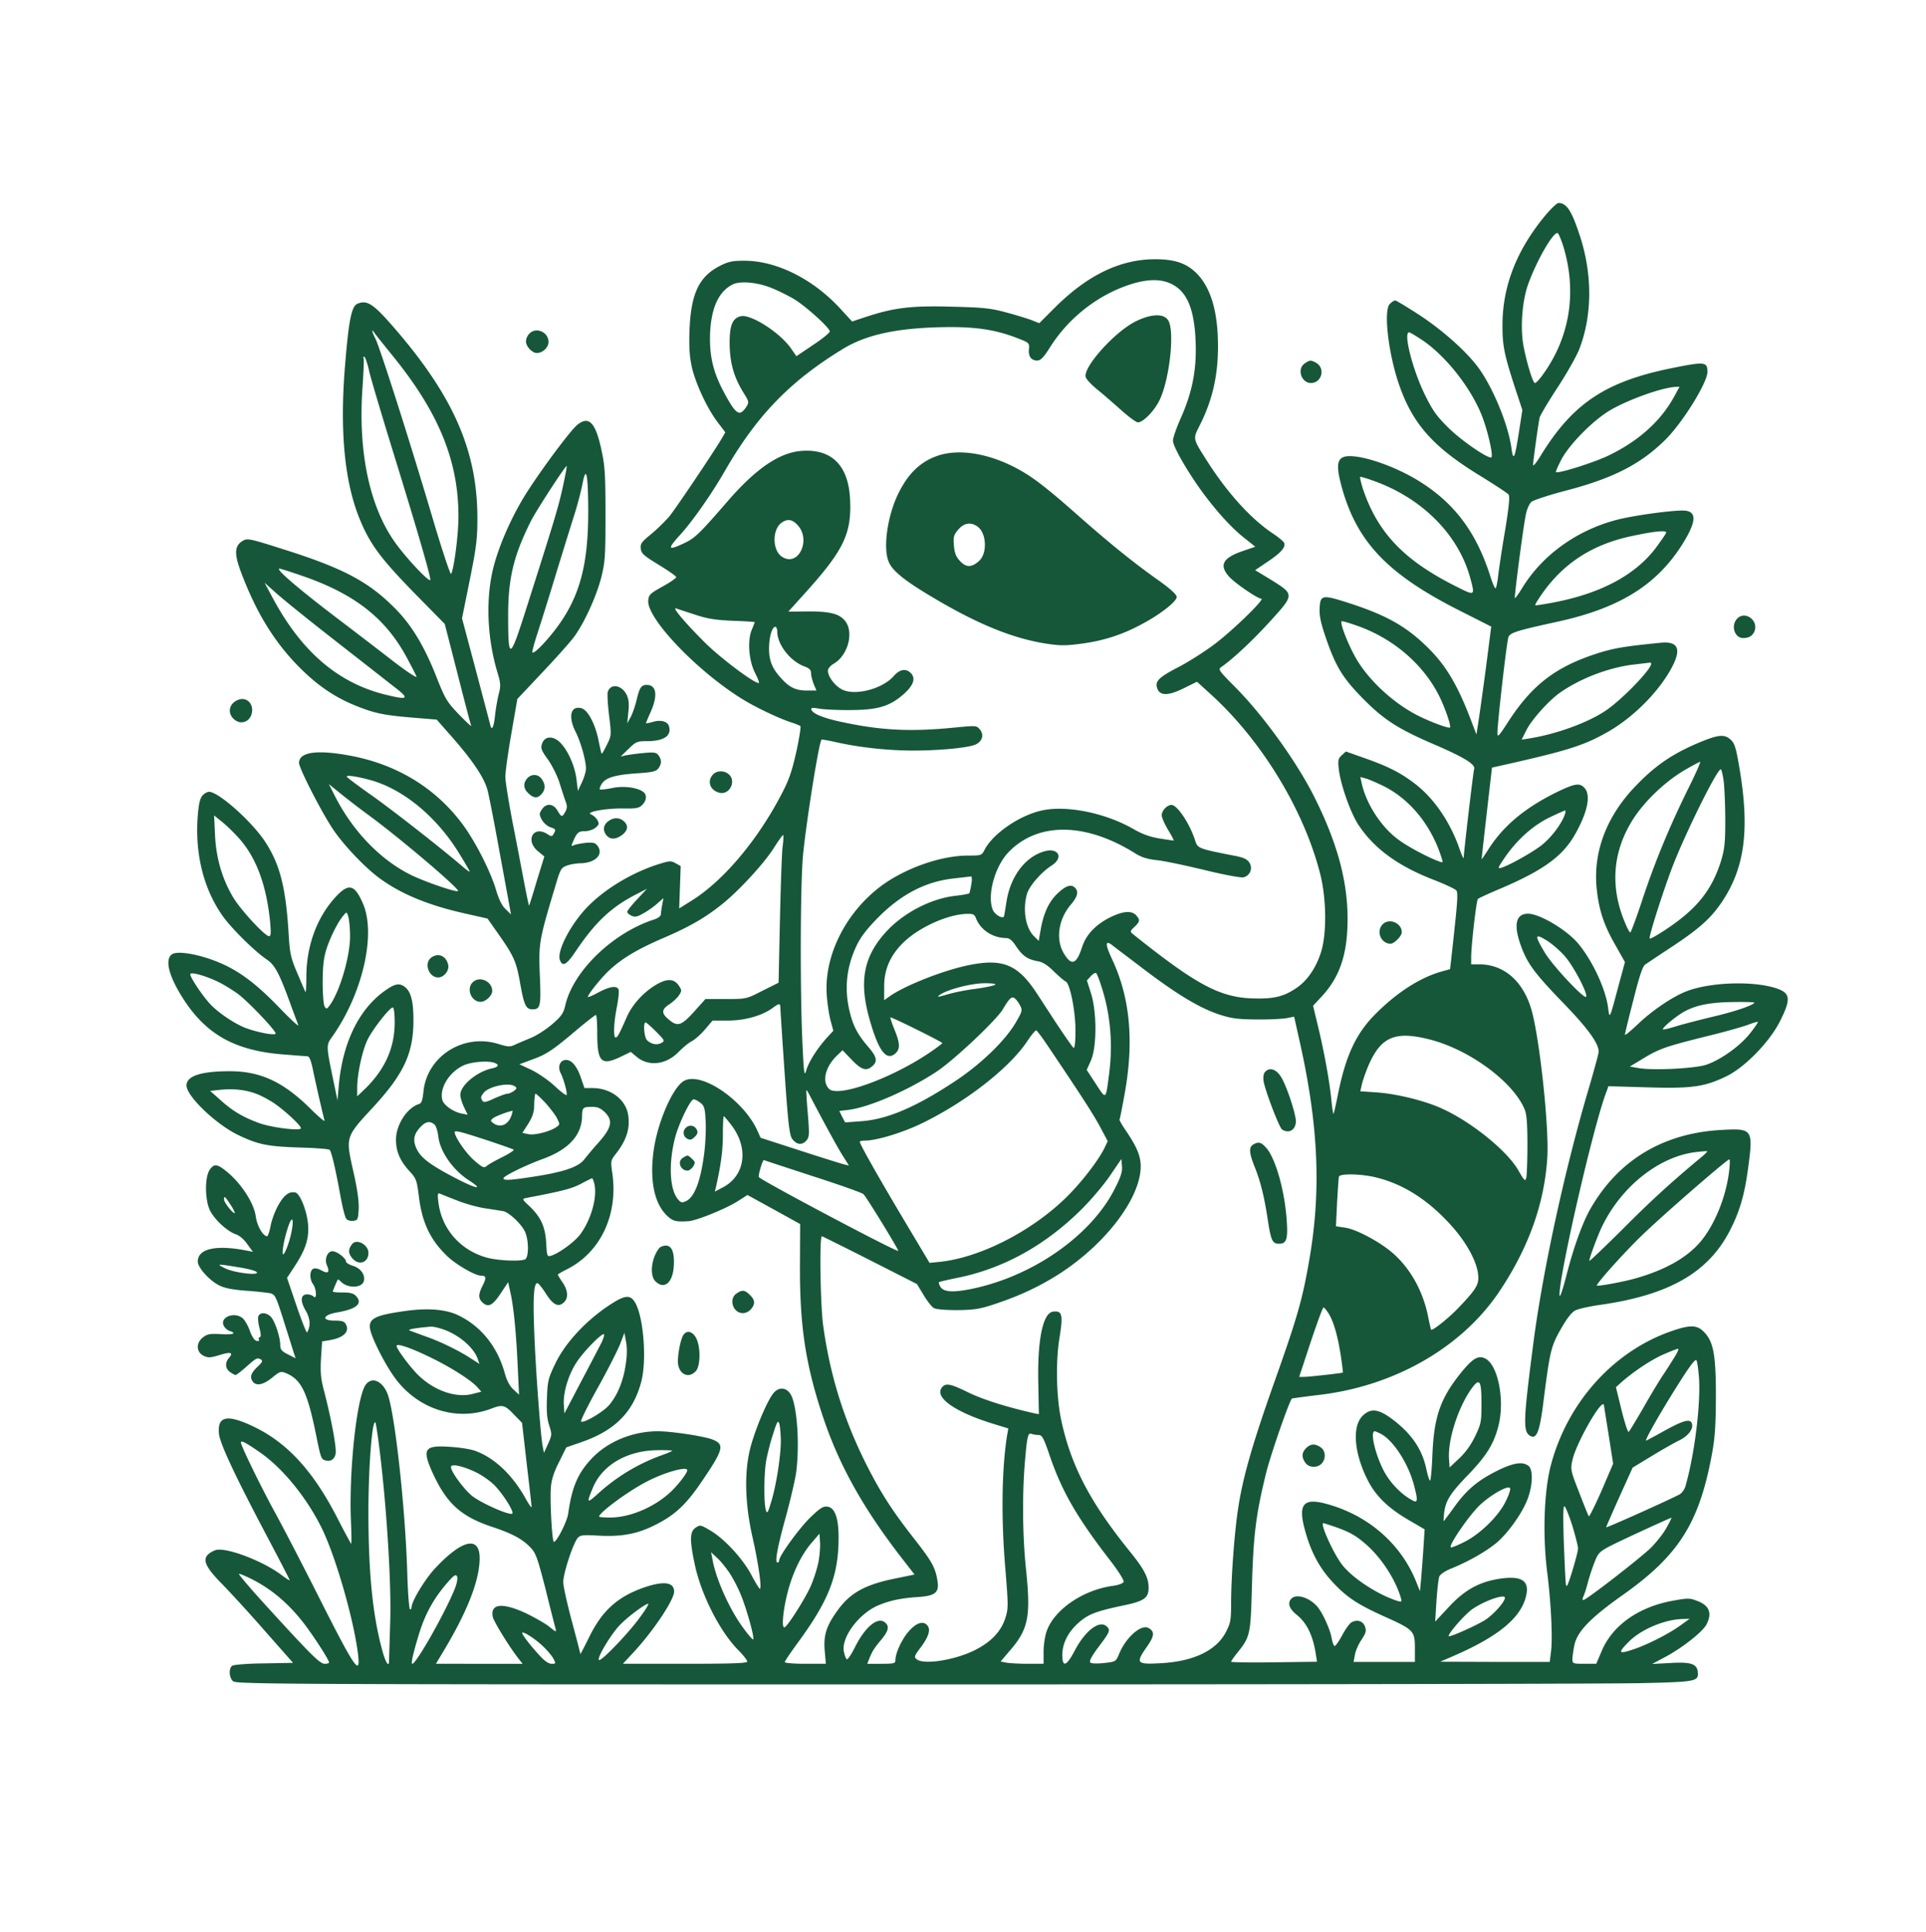
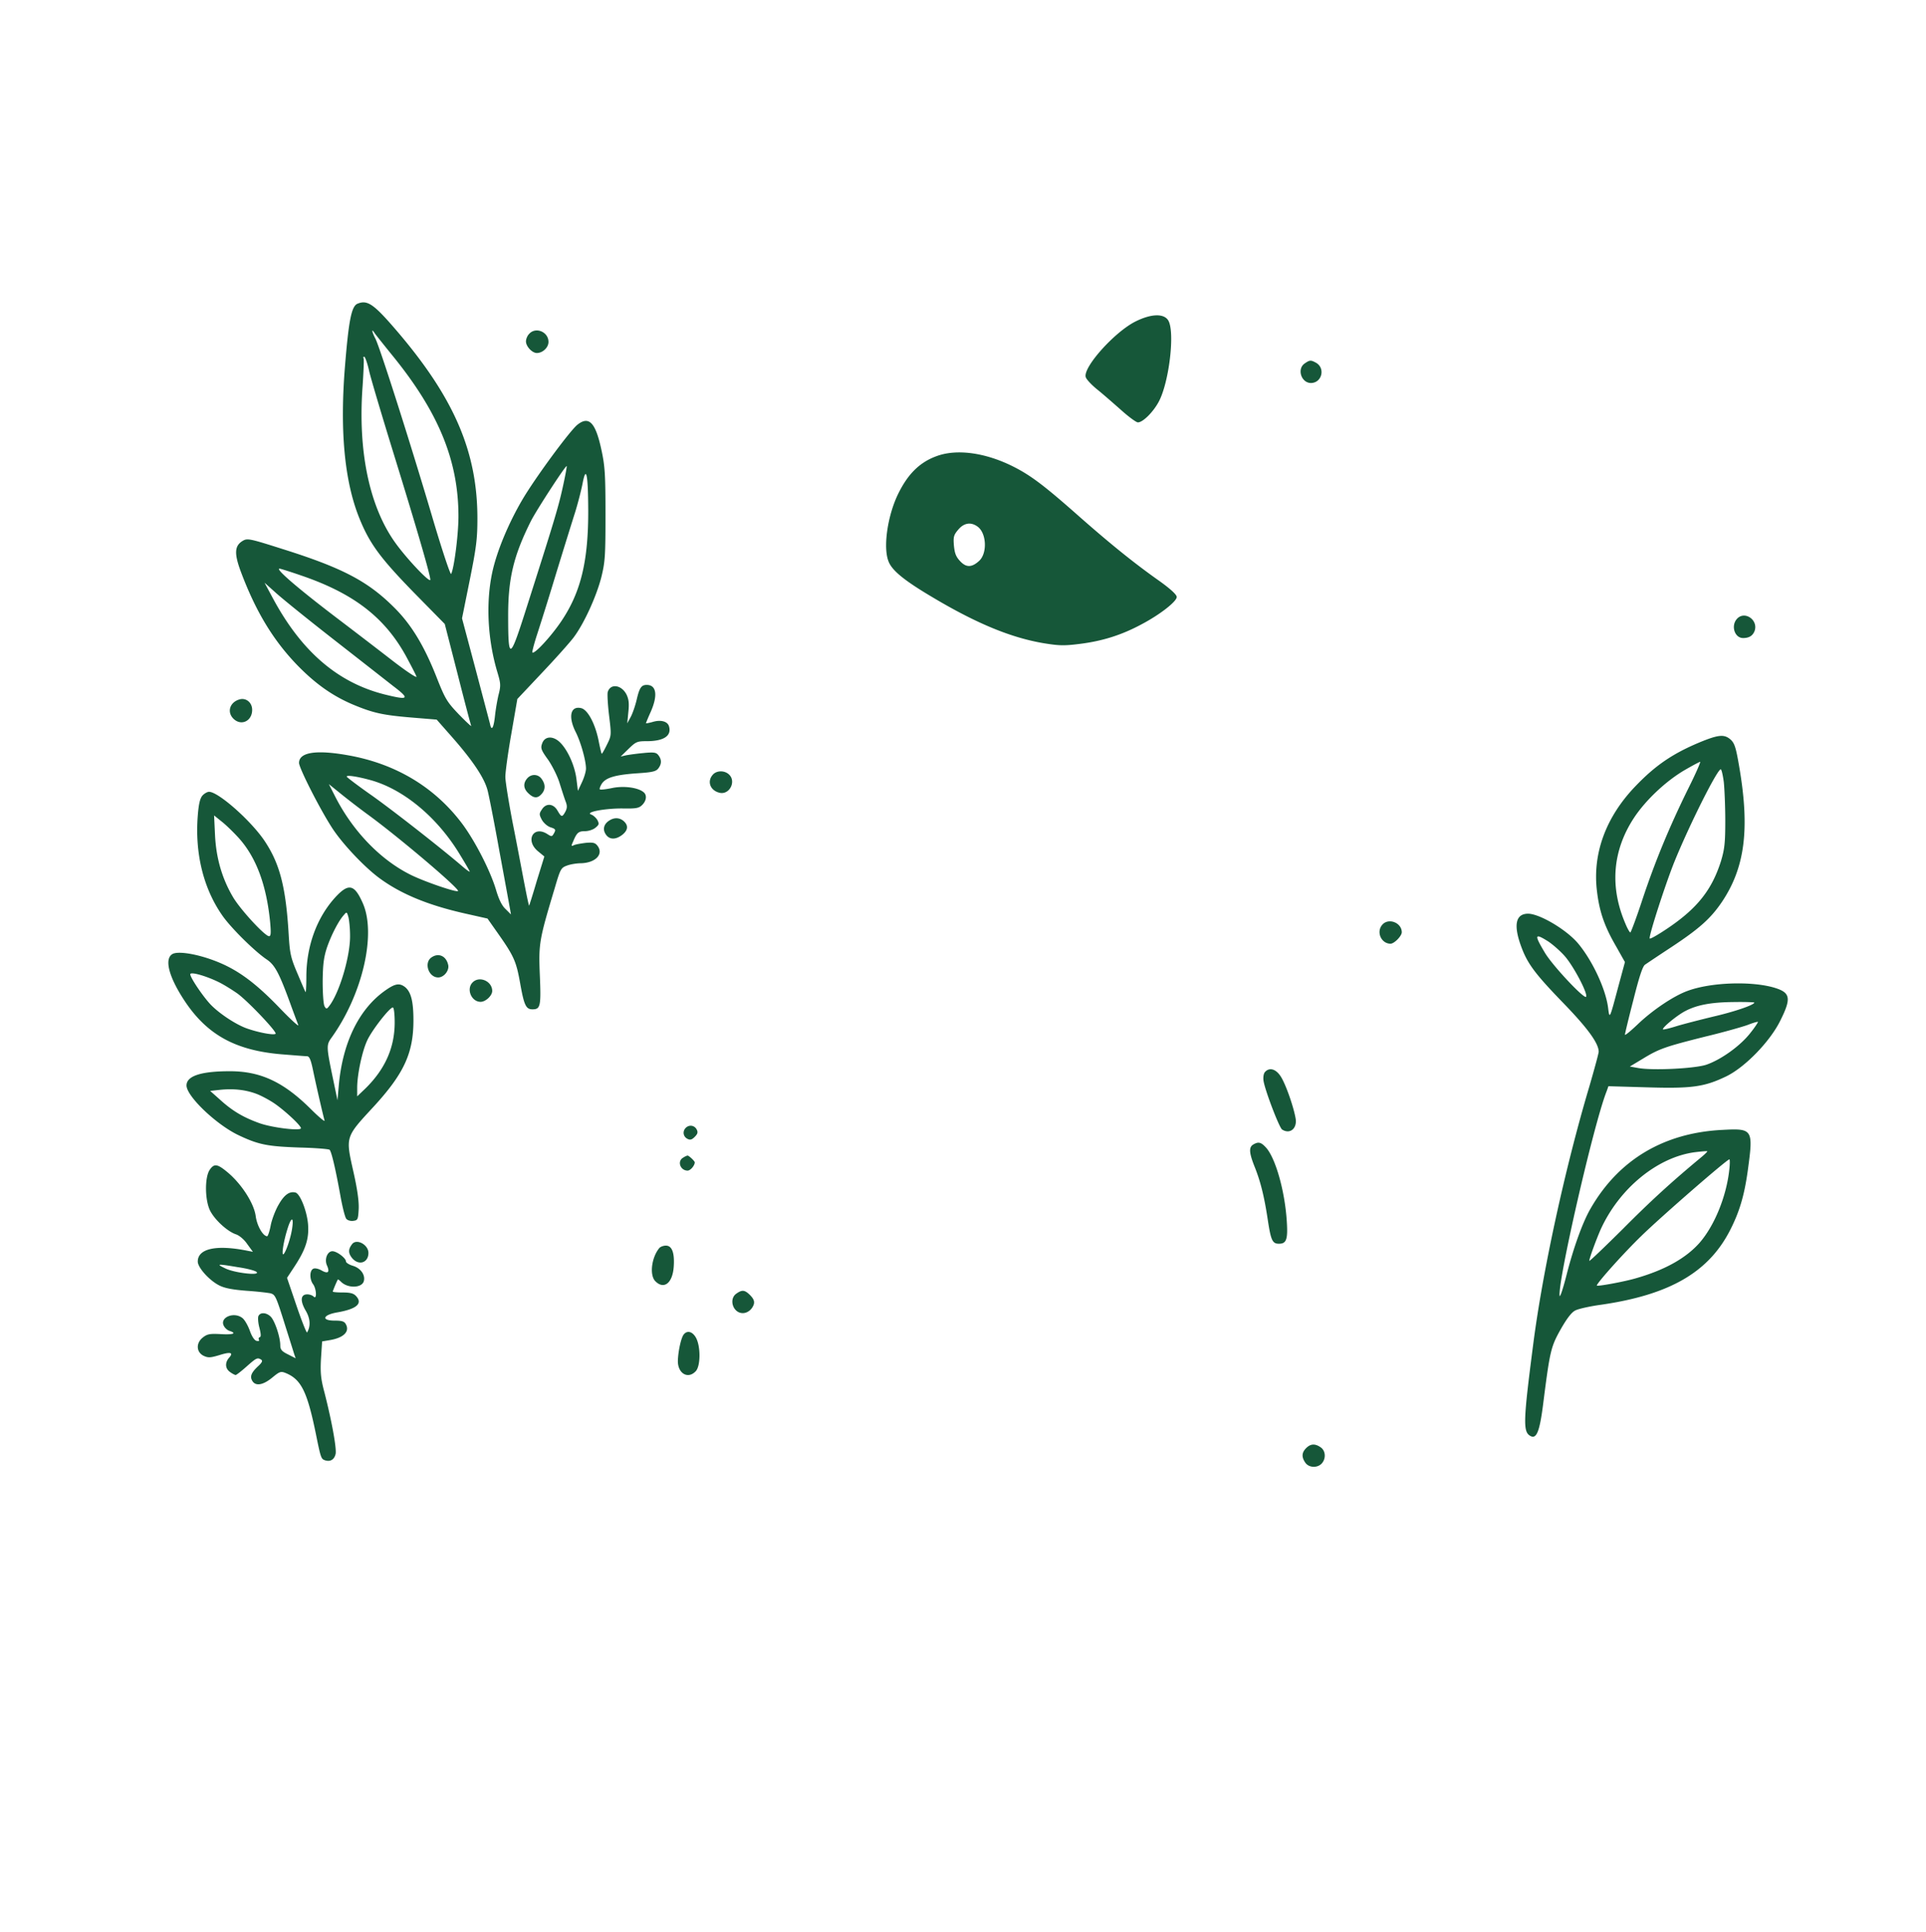
<svg xmlns="http://www.w3.org/2000/svg" width="298" height="299" fill="none">
-   <path fill="#165739" d="M239.203 33.21c-4.44 5.31-6.645 10.823-6.732 16.771-.029 3.395.203 4.643 1.886 9.866l1.19 3.598-.523 3.366c-.638 4.12-.87 4.671-1.16 2.582-.464-3.482-2.612-8.82-4.817-12.07-1.741-2.554-5.484-5.95-9.227-8.445-2.003-1.305-3.773-2.379-3.947-2.379-.203 0-.58.261-.87.58-.987 1.103-.116 8.154 1.625 12.884 2.089 5.774 5.252 9.256 12.071 13.464 2.408 1.48 4.526 2.872 4.701 3.075.232.29.087 1.8-.523 5.572-.493 2.843-.957 6.006-1.073 7.022-.116.986-.291 1.857-.407 1.944-.087.058-.493-.813-.841-1.973-2.147-6.703-5.513-11.2-10.91-14.567-3.454-2.176-8.299-3.917-10.795-3.917-2.002 0-2.263 1.132-1.218 4.904 2.379 8.502 7.196 13.493 18.57 19.18l4.527 2.292-.813 6.326c-.464 3.482-.986 7.225-1.16 8.328l-.319 2.031-.668-1.741c-2.147-5.745-3.975-8.85-6.819-11.665-3.337-3.308-6.441-5.049-12.274-6.935-4.091-1.305-4.381-1.276-4.497.784-.059 1.247.174 2.321 1.044 4.846 1.509 4.352 2.612 6.093 5.862 9.372 3.133 3.134 5.31 4.527 10.997 6.964 4.498 1.944 6.21 3.018 6.006 3.714-.145.435-1.596 12.826-1.625 13.754-.029.203-.348-.522-.725-1.625-1.48-4.12-3.975-7.718-6.964-9.953-2.176-1.654-4.178-2.64-7.748-3.888l-2.785-.986-.639.58c-.551.493-.609.783-.464 2.118.29 2.496 1.828 6.819 3.076 8.705 2.437 3.656 6.152 6.355 11.665 8.473 1.712.668 3.25 1.393 3.453 1.625.261.319.174 1.741-.319 6.268-.349 3.25-.639 5.89-.668 5.919-.029 0-.638.174-1.364.377-3.453.987-7.167 3.453-10.475 6.877-2.785 2.902-4.323 6.297-5.484 12.071-.319 1.625-.638 2.989-.696 3.047-.058.058-.203-.841-.319-2.002-.262-2.844-1.103-7.486-2.061-11.462l-.783-3.25 1.48-1.595c2.698-2.989 3.859-6.471 3.859-11.868 0-5.891-1.625-11.839-5.165-18.89-2.728-5.426-7.893-12.594-12.187-16.917-2.67-2.699-2.728-2.786-2.118-3.192 1.799-1.277 4.7-3.975 7.428-6.964 3.83-4.207 3.83-4.207.319-6.413l-2.582-1.567 1.886-1.276c2.06-1.364 2.872-2.264 2.611-2.931-.087-.232-.957-.958-1.944-1.596-3.308-2.263-6.79-6.123-9.837-10.852-2.437-3.83-2.379-3.57-1.247-5.833 1.915-3.801 2.785-7.602 2.785-12.129 0-5.368-1.102-9.111-3.337-11.345-1.566-1.538-3.366-2.148-6.383-2.148-5.397 0-10.446 2.438-15.495 7.458l-2.438 2.437-1.16-.464c-.61-.232-2.38-.784-3.918-1.19-2.437-.667-3.598-.783-8.473-.9-6.238-.174-8.85.146-13.144 1.538l-2.264.755-1.625-1.77c-4.236-4.7-9.923-7.603-14.972-7.632-1.973 0-2.525.117-3.888.813-3.221 1.654-4.44 4.294-4.672 9.895-.087 2.64 0 4.062.348 5.687.58 2.583 2.35 6.413 4.004 8.589l1.19 1.567-.522.9c-1.277 2.176-7.138 10.88-8.154 12.128-.638.726-1.886 1.974-2.815 2.728-1.45 1.19-1.683 1.48-1.596 2.234.087.755.436 1.074 2.757 2.496 1.48.9 2.699 1.74 2.728 1.915.029.145-.929.812-2.09 1.45-1.944 1.074-2.147 1.278-2.234 2.148-.29 2.815 7.893 11.288 14.915 15.495 2.031 1.219 5.484 2.844 7.225 3.395.638.203 1.248.464 1.393.551.116.116-.174 1.944-.639 4.063-.725 3.192-1.16 4.41-2.495 6.906-3.714 6.993-8.937 13.144-13.812 16.133l-1.799 1.132.116-3.279.116-3.279-.783-.435c-.697-.407-.929-.378-2.467.087-4.526 1.393-9.227 4.323-11.897 7.457-2.321 2.728-4.004 6.239-3.54 7.428.406 1.103 1.016.755 2.408-1.305 3.105-4.614 5.572-6.935 9.605-8.967l1.451-.754-1.509 1.625c-.841.899-1.538 1.77-1.538 1.944 0 .174.29.435.668.609.522.233.9.174 1.886-.406.667-.377 1.625-1.044 2.118-1.509l.928-.812-.174.957c-.116.523-.203 1.19-.203 1.451 0 .348-.377.668-1.073.9-6.384 2.06-12.478 7.95-13.725 13.231-.29 1.277-.58 1.712-2.06 2.989-.958.813-2.467 1.799-3.396 2.147-.9.378-2.002.842-2.437 1.045-.667.319-1.045.29-2.437-.145-5.456-1.712-11.143 1.915-11.636 7.457-.145 1.306-.29 1.712-.697 1.828-1.857.61-3.54 3.221-3.54 5.514 0 1.828.61 3.249 2.06 4.845 1.074 1.161 1.161 1.422 1.48 3.947.494 4.062 1.77 6.732 4.411 9.256 1.335 1.277 4.294 2.989 5.165 2.989.841 0 .9.319.32 1.48-.726 1.392-.726 2.06-.03 2.698.87.784 1.538.464 2.786-1.422l1.16-1.741.349 1.596c.493 2.148.9 6.239 1.131 11.462l.203 4.352-.87-.812c-.58-.522-1.045-1.422-1.364-2.612-1.132-4.004-3.598-7.109-7.08-8.821-1.973-.986-4.875-1.218-8.56-.667-4.7.667-5.6 1.219-5.078 3.134.406 1.451 2.09 4.788 3.453 6.761 3.482 5.136 9.663 7.254 15.147 5.194 1.857-.697 2.118-.639 3.743 1.073l1.074 1.103.725 6.326c.406 3.482.755 6.499.755 6.674 0 .203-.378-.32-.842-1.132-2.06-3.772-4.904-6.471-7.922-7.544-.696-.262-2.466-.523-3.917-.61-3.975-.261-4.323.319-2.553 4.208 2.147 4.613 4.352 6.586 9.14 8.182 3.22 1.074 4.73 1.915 5.978 3.25.783.813 1.073 1.712 2.263 6.326.725 2.96 1.422 5.687 1.538 6.064.174.697.145.697-.958-.203-.61-.493-2.263-1.421-3.627-2.089-3.656-1.683-5.513-1.48-5.107.58.174.755 2.466 4.498 3.975 6.442l.639.813H67.452l1.509-2.525c3.395-5.745 5.136-10.243 5.252-13.522.145-3.888-2.699-3.279-7.051 1.451-1.538 1.712-3.482 4.962-3.482 5.862 0 .174-.116.319-.232.319-.145 0-.349-2.583-.436-5.746-.319-10.272-1.973-25.128-3.104-27.74-.842-1.973-2.467-2.553-3.366-1.218-1.393 2.147-2.583 13.551-2.235 21.211.087 1.915.087 3.424.03 3.337-.088-.087-1.016-1.799-2.06-3.83-3.773-7.4-7.835-11.839-13.117-14.335-4.033-1.915-5.542-1.596-5.28 1.132.145 1.538 2.553 6.674 7.921 16.801 1.654 3.134 3.018 5.774 3.018 5.861 0 .087-.552-.261-1.248-.783-2.815-2.148-8.444-4.295-10.127-3.889-.435.117-.986.436-1.248.697-.9.87-.319 2.06 2.177 4.585 1.248 1.276 4.236 4.526 6.616 7.254l4.352 4.933-4.526.087c-2.728.029-4.672.203-4.904.377-.552.464-.465 1.828.145 2.379.493.465 8.24.494 105.563.494 57.744 0 108.465-.087 112.644-.204 8.298-.203 8.589-.261 8.415-1.799-.146-1.189-1.132-1.508-4.295-1.305l-2.757.145 2.177-1.161c2.64-1.451 5.658-3.83 6.238-4.962.9-1.741.436-2.931-1.422-3.627-1.16-.464-1.45-.464-3.83-.029-5.281.958-9.314 3.83-10.968 7.777l-.842 1.973h-1.857c-1.741 0-1.828-.029-1.828-.726 0-.377.145-1.393.319-2.234.465-2.06 2.467-4.149 7.516-7.719 8.56-6.064 11.723-11.026 13.696-21.472.522-2.757.638-4.469.667-9.198 0-6.529-.377-8.531-1.886-10.04-1.045-1.045-2.089-1.074-4.817-.145-9.082 3.076-16.307 11.084-18.861 20.921-1.015 3.975-1.247 10.533-.58 16.104.638 4.962.899 10.417.638 12.565l-.203 1.654h-8.473l-8.473-.029 2.206-.958c7.051-3.076 10.504-6.036 11.142-9.518.406-2.176-.957-2.901-4.439-2.321-3.018.522-5.223 1.77-7.603 4.353l-2.089 2.234.203-3.192c.116-1.77.319-3.453.435-3.772.145-.348.9-.871 1.915-1.277 2.438-.986 5.049-2.437 6.761-3.801 1.77-1.393 4.15-4.672 4.991-6.935.813-2.147.871-4.585.116-5.136-.899-.668-2.205-.464-4.497.609-3.134 1.538-4.817 2.873-6.761 5.484-.929 1.306-1.77 2.409-1.828 2.467-.058.087-.029-.522.058-1.306.261-1.915.928-2.989 3.917-6.064 2.641-2.786 3.772-4.585 4.469-7.313 1.044-4.004-.058-9.575-2.09-10.504-1.073-.493-1.944.058-3.83 2.409-3.134 3.946-4.062 6.761-4.294 12.738-.087 2.205-.262 3.917-.378 3.772-.116-.116-.377-.928-.551-1.77-.638-3.105-2.35-5.571-5.368-7.805-2.089-1.538-3.279-1.654-4.498-.436-1.625 1.625-1.334 5.659.726 9.808 1.277 2.583 3.221 4.469 6.587 6.413l2.292 1.335-.174 2.64c-.087 1.451-.261 3.598-.348 4.788l-.203 2.147-.639-1.596c-2.408-5.89-7.573-10.301-14.073-11.984-3.279-.841-4.12.145-3.163 3.83.9 3.483 2.263 6.094 4.353 8.328 2.205 2.38 3.888 3.482 8.153 5.397 4.382 1.974 4.585 2.177 4.585 4.846v2.119h-9.488l.203-1.074c.087-.609.551-1.654 1.015-2.35.697-1.045.784-1.393.552-2.032-.291-.87-1.19-1.16-2.09-.667-.29.145-.957 1.074-1.479 2.06-.523.958-1.045 1.683-1.161 1.596-.145-.058-.319-.638-.435-1.219-.233-1.392-1.48-4.091-2.293-4.961-1.247-1.364-3.163-1.916-3.917-1.161-.667.667-.377 1.567.812 2.524 1.596 1.277 2.554 3.279 2.989 6.326l.145.929-6.645.087c-3.656.058-6.644 0-6.644-.087 0-.088.406-.697.899-1.306 2.06-2.583 2.118-2.786 2.321-10.417.233-7.951.61-10.998 2.177-17.41.696-2.873 3.714-11.52 4.033-11.607.145-.029 2.06-.29 4.207-.552 11.636-1.363 21.995-7.312 27.799-15.901 4.555-6.761 7.051-13.696 7.486-20.834.29-4.497-1.103-17.671-2.35-22.488-1.219-4.643-4.237-7.399-8.183-7.399h-1.248v-1.103c.029-2.089.813-8.821 1.045-9.024.145-.116 1.451-.726 2.872-1.335 7.139-2.989 10.214-5.194 12.188-8.705 1.915-3.395 2.437-6.006 1.45-7.109-.754-.842-1.45-.726-4.149.551-4.933 2.409-8.212 5.107-10.562 8.647-.639 1.016-1.19 1.828-1.219 1.828-.029 0 .522-4.875 1.422-12.68l.174-1.509 3.975-.899c8.212-1.887 10.591-2.699 14.074-4.701 3.743-2.176 7.457-5.833 9.517-9.431 1.828-3.192 1.393-4.555-1.422-4.294-5.629.551-7.428.841-10.214 1.77-6.296 2.089-9.894 4.933-13.58 10.707-1.305 2.002-1.508 2.205-1.508 1.509 0-1.596 1.45-14.276 1.712-14.886.29-.667 1.334-.986 7.428-2.321 9.546-2.06 15.292-5.571 19.267-11.694 2.495-3.888 2.554-5.542.232-5.542-2.06 0-8.038.841-10.33 1.48-6.093 1.625-11.345 5.426-14.421 10.417-.581.957-1.132 1.712-1.19 1.654-.116-.145 1.277-10.882 1.683-12.855.145-.841.551-1.74.871-2.03.29-.262 2.756-1.075 5.426-1.77 7.312-1.916 11.577-4.121 15.408-7.952 2.669-2.698 6.412-8.763 6.412-10.417 0-1.538-.435-1.596-5.426-.58-10.272 2.06-15.35 5.426-20.283 13.406-.696 1.16-1.276 1.886-1.276 1.596 0-.523.812-6.384 1.015-7.312.058-.32 1.277-2.38 2.699-4.556 1.451-2.205 2.96-4.875 3.395-5.949 2.089-5.28 2.118-11.838.029-17.961-1.219-3.656-1.973-4.759-3.221-4.759-.203 0-1.074.813-1.915 1.8Zm2.64 4.787c2.206 7.11 1.074 14.218-3.162 20.022-.494.696-1.016 1.247-1.19 1.247-.319 0-1.248-3.046-1.77-5.745-.522-2.815-.203-7.022.754-9.633 1.335-3.628 3.743-7.835 4.498-7.835.145 0 .522.87.87 1.944Zm-60.761 5.861c2.379 1.074 3.54 3.483 3.859 8.01.319 4.816-.319 8.56-2.321 12.999-.609 1.392-1.132 2.872-1.132 3.337 0 .841 1.973 4.323 4.237 7.515 2.176 3.018 4.613 5.774 6.645 7.4l1.857 1.48-1.857.638c-3.105 1.044-3.773 2.147-2.293 3.888.813.986 4.469 3.51 5.078 3.51.639 0-4.323 4.847-7.283 7.081-1.509 1.132-3.946 2.67-5.368 3.424-3.221 1.654-3.83 2.263-3.453 3.366.406 1.19 1.712 1.19 4.149-.029l2.002-.987 2.264 2.061c7.747 7.08 14.247 17.729 16.772 27.566.986 3.772 1.073 9.256.174 12.158-.784 2.495-2.148 4.497-3.86 5.629-1.886 1.277-3.366 1.654-6.296 1.596-5.339-.058-8.937-1.944-18.919-9.924-.523-.435-.523-.464.203-1.161.841-.812.899-1.073.232-1.799-.696-.754-2.06-.638-4.033.349-2.206 1.102-3.686 2.669-4.295 4.526-.87 2.699-1.625 3.018-2.785 1.132-1.364-2.176-.929-5.339 1.015-7.632 1.045-1.218 1.248-2.031.667-2.611-.58-.58-1.334-.377-2.524.696-1.422 1.277-2.263 2.96-2.757 5.542l-.348 1.974-.754-.755c-1.277-1.277-1.741-4.062-1.074-6.471.348-1.247 2.205-3.395 3.83-4.439 1.915-1.219 1.045-2.844-1.189-2.176-3.018.899-5.281 4.033-5.833 8.008-.174 1.074-.319 2.031-.377 2.089-.348.32-1.393-.348-1.712-1.073-.899-2.234.319-6.703 2.438-8.908 4.526-4.701 11.925-4.643 19.644.203.928.58 1.857.87 3.192 1.015 1.044.087 4.352.784 7.37 1.509 3.192.784 5.745 1.248 6.152 1.161a1.49 1.49 0 0 0 .899-2.292c-.348-.523-.899-.784-2.292-1.045-5.484-1.074-5.687-1.132-6.065-2.292-.841-2.67-2.785-5.572-3.685-5.572-.667 0-1.509.871-1.509 1.596 0 .32.436 1.364.987 2.264.551.899.928 1.654.87 1.654-.087 0-1.073-.145-2.176-.32-1.422-.232-2.611-.638-3.975-1.421-4.411-2.554-10.504-3.773-14.306-2.902-3.482.783-7.544 3.598-8.821 6.093-.435.842-.493.871-2.553.871-4.063 0-9.373 1.828-13.116 4.469-5.687 4.091-9.198 10.939-8.734 17.149.087 1.276.348 3.017.58 3.888l.436 1.596-.958 1.044c-1.509 1.654-2.843 3.773-3.221 5.049-.319 1.074-.377.697-.609-4.323-.377-8.299-.319-24.926.116-29.162.58-5.542 2.437-17.207 2.844-17.642.029-.059 1.044.116 2.205.377 3.569.812 8.009 1.306 11.984 1.306 4.149 0 8.618-.436 9.692-.958 1.015-.493 1.276-1.48.638-2.292-.551-.639-.551-.639-4.12-.291-6.587.639-11.085.436-17.091-.841-2.931-.609-4.672-1.306-4.875-1.944-.087-.319.174-.348 1.277-.145.783.116 2.988.232 4.903.203 4.092-.029 5.949-.58 8.067-2.438 1.509-1.334 1.915-2.408 1.19-3.22-.755-.842-1.77-.697-2.728.435-1.741 1.944-5.89 3.047-7.921 2.06-1.103-.522-2.235-2.002-2.235-2.931 0-.319.377-.754.842-1.044 2.147-1.19 3.163-4.585 1.973-6.442-.871-1.277-2.263-1.683-5.803-1.683l-3.134.029 2.118-2.35c6.471-7.11 7.718-9.634 7.428-15.176-.29-5.136-2.872-7.69-7.515-7.341-3.424.26-7.08 2.756-11.462 7.834-4.352 5.02-5.02 5.658-6.674 6.442-2.524 1.19-2.669.957-.725-1.19 1.915-2.06 4.962-6.413 6.993-9.953 4.962-8.618 10.098-13.928 18.339-18.948 3.453-2.089 7.921-3.105 14.45-3.308 5.484-.174 8.792.262 12.274 1.596 2.06.784 2.089.813 2.002 1.77-.116 1.132.349 1.77 1.277 1.77.551 0 .987-.464 2.031-2.118 2.873-4.526 7.371-8.037 12.39-9.662 2.554-.813 4.585-.871 6.181-.145Zm-61.661.726c.958.377 2.467 1.131 3.366 1.654 1.857 1.102 5.6 4.498 5.6 5.049 0 .203-1.16 1.16-2.582 2.089l-2.583 1.741-.87-1.248c-1.741-2.466-6.239-5.31-7.748-4.933-1.305.32-1.741 1.451-1.712 4.382.058 2.93.668 5.049 2.148 7.457.87 1.393.87 1.48.435 2.177-1.074 1.624-1.625 1.218-3.627-2.554-1.567-3.018-2.118-5.513-1.973-8.966.203-3.946 1.392-6.413 3.569-7.458 1.189-.522 3.801-.29 5.977.61Zm100.544 7.98c3.714 2.466 7.689 7.515 9.372 11.896.871 2.264 1.712 5.978 1.422 6.297-.377.348-4.556-2.495-6.616-4.526-1.857-1.829-2.466-2.67-3.714-5.224-1.857-3.8-3.337-9.575-2.408-9.575.145 0 1.015.522 1.944 1.131Zm39.114 8.734c-2.089 3.83-5.484 6.906-10.155 9.169-2.264 1.103-7.893 2.873-8.183 2.582-.058-.058.319-.928.841-1.944 1.306-2.437 5.02-6.18 7.661-7.69 2.872-1.653 7.979-3.452 9.953-3.54l.667-.028-.784 1.45Zm-46.775 13.028c7.632 2.64 13.377 8.357 15.205 15.205.725 2.699.725 2.699-2.263 1.19-7.98-4.005-12.042-8.241-14.335-14.973-.348-1.103-.551-1.973-.435-1.973.116 0 .958.232 1.828.551Zm-88.995 6.82c2.322 2.32.204 6.76-2.379 4.961-1.451-1.016-1.451-4.207 0-5.223.871-.61 1.567-.551 2.379.261Zm134.494 1.247c0 .145-.668 1.103-1.451 2.176-3.163 4.324-8.531 7.225-15.93 8.647-1.538.29-2.815.494-2.873.435-.087-.058.464-.957 1.19-1.973 3.337-4.671 7.834-7.515 13.899-8.763 3.395-.725 5.165-.87 5.165-.522Zm-150.279 12.71c1.886.638 3.192.84 5.862.957 1.857.058 3.395.174 3.395.203 0 .029-.203.58-.465 1.19-.696 1.654-.464 4.787.523 6.703.435.841.696 1.537.551 1.537-.783 0-6.094-4.004-8.444-6.383-3.018-3.018-5.049-5.426-4.323-5.165.232.087 1.537.522 2.901.957Zm102.169 1.624c5.687 1.915 10.475 5.949 12.999 10.998.929 1.886 1.857 4.613 1.654 4.845-.203.175-2.901-.812-4.933-1.828-3.975-2.002-8.037-5.832-9.894-9.401-1.277-2.408-2.293-5.223-1.886-5.223.145 0 1.073.261 2.06.61Zm-89.43 1.045c.029 2.002 2.031 4.555 4.178 5.339.784.29 1.045.551 1.045 1.045 0 .377.203 1.131.406 1.683l.435 1.015h-1.451c-1.683 0-2.669-.435-3.917-1.799-1.451-1.538-1.973-2.786-1.973-4.73.029-1.799.464-3.337.987-3.337.145 0 .29.349.29.784Zm135.218 4.933c0 .899-4.7 5.745-7.167 7.341-2.756 1.828-7.602 3.569-11.636 4.207l-1.247.204.725-1.451c.871-1.712 3.54-4.672 5.31-5.891 3.192-2.205 7.574-3.859 11.404-4.294 1.19-.145 2.263-.261 2.408-.29.116 0 .203.058.203.174Zm-41.32 18.977c4.121 2.089 7.4 6.18 8.938 11.229.203.61.174.61-.61.319-1.77-.667-4.904-2.35-6.238-3.395-2.612-1.944-4.904-5.542-5.572-8.676l-.203-.928.958.261c.522.174 1.741.696 2.727 1.19Zm27.857 4.613c-.581 1.422-2.032 3.308-3.395 4.411-1.306 1.074-5.078 3.192-6.326 3.569-.609.174-.58.058.522-1.567 1.857-2.698 4.208-4.846 6.79-6.151 1.277-.61 2.409-1.132 2.554-1.132.116 0 .058.406-.145.87Zm-120.943 4.846c-.116 1.103-.29 6.239-.406 11.433l-.203 9.488-2.496 1.248c-2.495 1.277-2.495 1.277-5.658 1.277h-3.163l-1.77 1.973c-1.973 2.176-2.553 2.35-3.917 1.19-1.161-.958-1.132-1.567.116-2.351.551-.377 1.219-.986 1.48-1.392.435-.668.435-.784 0-1.451-.697-1.045-1.625-1.161-3.076-.436-2.09 1.074-4.062 3.134-4.99 5.223-1.22 2.757-1.452 3.192-1.742 3.192-.377 0-.29-2.321.203-4.758.232-1.219.349-2.409.261-2.641-.26-.667-1.334-.522-3.133.435-.9.494-1.625.784-1.625.697 0-.407 2.089-2.989 3.337-4.15 2.002-1.857 4.41-3.279 8.327-4.962 4.034-1.741 6.442-3.104 9.112-5.252 2.553-2.031 6.412-6.209 7.95-8.618.726-1.131 1.364-2.06 1.48-2.06.087-.029.058.842-.087 1.915Zm29.22 5.659c-.116.696-.261 1.334-.319 1.421-.058.087-.987.262-2.031.378-3.83.406-8.125 2.611-10.853 5.6-3.453 3.772-4.207 7.631-2.582 13.406 1.393 5.02 2.641 6.644 4.033 5.397.755-.697.726-1.538-.145-3.685-.406-.987-.667-1.828-.638-1.886.145-.117 8.038 3.801 8.038 3.975 0 .087-1.016.841-2.235 1.654-5.89 3.917-13.957 6.79-15.292 5.426-1.131-1.132-.58-3.424 1.248-5.165l.842-.813 1.421 1.48c1.451 1.509 2.206 1.77 3.047 1.103 1.016-.783.9-1.509-.522-3.134-1.654-1.944-2.321-3.221-2.873-5.542-.812-3.482-.464-6.79 1.103-10.098.638-1.335 1.567-2.553 3.366-4.381 3.656-3.657 7.457-5.601 11.926-6.036 1.189-.145 2.292-.261 2.408-.29.145 0 .174.522.058 1.19Zm.697 5.252c.696 1.828 2.582 3.075 4.671 3.104.523 0 .958.349 1.596 1.335.958 1.422 1.741 1.973 3.366 2.263.726.117 1.509.639 2.467 1.596.783.755 1.596 1.451 1.77 1.509.667.203 1.538 4.527 1.538 7.574 0 1.857-.117 2.814-.291 2.698-.174-.087-1.276-1.712-2.524-3.569-1.219-1.857-2.641-4.062-3.163-4.846-2.931-4.497-5.31-5.455-10.62-4.352-3.917.812-9.837 3.163-12.129 4.788l-.871.609v-2.147c0-2.757 1.074-5.049 3.308-7.08 2.438-2.206 6.732-4.092 9.547-4.121.87-.029 1.131.087 1.335.639Zm25.941 7.892c5.165 3.917 8.618 6.007 11.664 7.022 1.945.639 2.873.755 5.804.784 1.915.029 4.004-.087 4.672-.203l1.16-.233.929 4.15c2.872 12.97 3.279 22.952 1.364 33.805-1.045 5.948-1.829 8.676-5.398 18.715-3.395 9.605-4.874 14.741-5.6 19.703-.551 3.743-1.044 10.475-1.044 14.363 0 2.67-.088 3.105-.813 4.498-1.48 2.873-5.049 4.555-10.127 4.817-3.685.203-3.859 0-2.147-2.467 1.248-1.77 1.306-2.437.29-2.989-1.132-.609-3.482 1.451-4.527 4.005-.522 1.219-.522 1.219-2.35 1.422-1.103.116-1.944.087-2.118-.087-.203-.204.261-1.045 1.306-2.438 1.712-2.263 1.828-2.553 1.276-3.105-1.102-1.102-3.337.552-4.991 3.715-1.276 2.437-1.915 2.64-1.915.667 0-1.799.9-3.569 2.525-4.991 1.451-1.306 2.669-1.77 6.906-2.67 3.25-.667 3.917-1.16 3.917-2.756 0-1.567-.696-2.902-3.018-5.745-6.035-7.487-8.995-13.145-10.504-20.196-.754-3.54-.87-9.024-.261-12.739.58-3.569.406-4.207-.986-4.033-1.596.174-2.467 4.411-2.293 11.317l.087 4.555-.725-.145c-4.15-.928-7.835-2.089-10.069-3.163-2.786-1.363-3.511-1.538-4.091-.957-1.48 1.48 1.566 3.772 7.428 5.629l2.727.842-.203 1.16c-.812 5.194-.928 12.826-.232 20.834.435 5.368.435 5.862 0 7.284-.667 2.089-2.118 3.656-4.555 4.932-2.989 1.567-7.922 2.409-9.141 1.538-.493-.377-.464-.493.697-2.031 1.247-1.712 1.48-2.785.754-3.395-.696-.58-1.77-.087-2.873 1.248-1.015 1.248-1.915 3.25-1.915 4.294 0 .494-.232.552-2.176.552h-2.176l.29-.755c.464-1.16.783-1.683 1.886-2.988 1.103-1.335 1.277-2.061.58-2.641-1.131-.958-3.075.638-4.671 3.83-.552 1.103-1.103 1.915-1.248 1.857-.145-.087-.348-.638-.464-1.218-.407-2.177 2.321-5.833 5.281-7.11 1.799-.754 3.511-1.131 6.151-1.305 2.728-.174 3.366-.697 3.047-2.554-.319-1.973-.841-2.93-3.395-6.209-3.685-4.672-5.542-7.603-7.921-12.391-3.337-6.819-5.369-13.521-6.384-21.037-.406-3.192-.581-13.638-.174-13.638.116.029 3.453 1.683 7.457 3.714l7.254 3.686 1.016 1.683c.551.928 1.277 1.857 1.596 2.031.348.203 1.828.319 3.627.319 2.524-.029 3.482-.174 5.513-.842 4.091-1.334 7.283-2.843 10.475-4.903 6.79-4.44 11.926-11.056 12.361-15.873.174-1.857-.377-3.366-2.205-6.064-.638-.929-1.103-1.741-1.045-1.799.059-.058.465-2.119.9-4.585 1.335-7.893.667-14.45-2.06-20.254-1.074-2.292-1.074-2.988 0-2.176.348.29 2.553 1.944 4.875 3.714Zm-6.5 2.757c1.364 4.149 1.77 8.734 1.19 13.348-.552 4.236-.436 4.149-2.061 1.683l-1.421-2.177.638-1.422c.928-2.06.957-7.457.029-10.417l-.638-2.002.609-.667c.348-.377.725-.581.841-.464.116.145.494 1.073.813 2.118Zm-16.511-.29c-.261.145-1.625.406-3.047.609-1.45.174-3.394.58-4.352.87-1.364.407-1.625.436-1.161.088 1.132-.842 4.875-1.829 6.964-1.829 1.335 0 1.886.088 1.596.262Zm3.918 3.191c.377.726.319.929-.668 2.612-1.654 2.844-5.455 6.5-9.517 9.169-6.036 3.976-10.446 5.862-14.538 6.123l-2.35.174-.464-.871-.436-.899 1.451-.174c3.279-.435 9.198-3.018 13.609-5.92 2.67-1.77 9.198-7.921 10.214-9.604 1.045-1.77 1.422-2.118 1.886-1.712.232.174.609.696.813 1.102Zm-37.084.639c.029.522.319 5.078.667 10.098.523 7.573.726 9.256 1.132 9.865.667.929 1.509 1.045 2.176.32.494-.552.523-.871.261-4.15-.174-1.973-.261-3.598-.232-3.656.058-.058.261.261.494.726 2.06 3.946 4.004 7.515 4.932 9.053l1.161 1.857-.841-.203c-.436-.116-3.511-1.074-6.819-2.148l-6.007-1.944-.493-1.102c-2.118-4.701-8.647-9.17-11.317-7.719-1.77.929-4.178 6.5-4.758 10.969-.581 4.41.116 7.863 1.915 9.72 1.015 1.045 1.48 1.161 3.453 1.045 1.218-.058 5.803-1.915 7.631-3.076l1.538-.986 4.062 2.234 4.092 2.263-.029 6.094c-.058 9.43.812 15.437 3.482 23.503 2.466 7.487 6.151 14.132 12.013 21.763l2.234 2.873-2.524.522c-4.962.958-7.313 2.205-9.315 4.933-1.799 2.466-2.263 3.888-2.06 6.326l.174 2.031h-3.192c-1.741 0-3.163-.116-3.163-.261 0-.146.987-1.596 2.177-3.221 4.352-5.949 5.919-9.721 6.122-14.77.174-3.888-.406-5.919-1.712-6.064-.638-.087-1.131.232-2.553 1.595-1.683 1.596-4.904 6.007-4.904 6.732 0 .175-.116.32-.261.32-.436 0-.029-2.293 1.305-7.11.697-2.553 1.393-5.571 1.567-6.673.581-4.15.203-10.243-.754-12.1-.609-1.161-1.741-1.364-2.612-.465-.899.9-2.814 5.339-3.656 8.444-1.015 3.772-.899 8.734.29 13.986.9 3.947 1.48 7.98 1.132 7.98-.087 0-.667-.929-1.248-2.031-1.305-2.525-4.149-5.63-6.325-6.935-1.567-.929-1.654-.958-2.351-.494-.899.61-.957 1.829-.174 5.543.958 4.7 3.859 10.446 6.703 13.347.813.813 1.451 1.625 1.451 1.828 0 .262-2.263.349-9.605.349h-9.633l1.422-1.538c3.133-3.308 6.499-8.328 6.499-9.634 0-1.48-1.625-1.683-4.73-.609-4.09 1.451-6.47 3.627-8.472 7.776-.726 1.451-1.306 2.583-1.306 2.496 0-.087-.58-2.351-1.306-5.049-.725-2.699-1.335-5.426-1.335-6.065-.029-1.334 1.538-6.064 2.235-6.848.406-.464.841-.493 3.395-.348 3.598.174 6.064-.319 8.966-1.857 2.786-1.451 4.498-3.076 6.848-6.558 3.337-4.904 3.54-5.687 1.712-6.441-1.248-.523-6.413-1.306-8.502-1.306-3.917 0-7.777 1.596-10.243 4.207-2.176 2.293-3.076 4.44-3.656 8.56-.174 1.219-1.77 4.353-2.205 4.353-.29 0-.639-6.442-.465-8.444.087-1.19.494-2.438 1.277-3.946l1.103-2.235 2.176-.754c5.31-1.799 8.183-4.672 9.43-9.431.842-3.25.378-9.604-.841-12.013-.813-1.538-1.625-1.48-4.382.378-3.54 2.408-6.586 5.745-8.066 8.821-1.103 2.292-1.219 2.727-1.306 5.339-.087 2.089 0 3.221.348 4.265.435 1.364.435 1.48-.174 2.844l-.638 1.393-.203-1.016c-.32-1.596-1.103-12.071-1.306-17.874-.203-5.252-.058-7.371.493-7.371.145 0 .725.697 1.277 1.567 1.131 1.799 1.944 2.206 2.785 1.451.755-.667.697-1.857-.174-3.134-.406-.58-.725-1.131-.725-1.189 0-.087.667-.465 1.48-.871 5.165-2.64 7.892-8.473 6.935-14.915-.261-1.799-.232-1.915.551-2.901 1.654-2.118 2.234-3.917 1.915-6.007-.348-2.379-2.67-4.149-5.426-4.178h-1.335l-.493-1.422c-.61-1.886-1.45-2.931-2.35-2.931-.929 0-1.364 1.016-.842 2.032.493.986 1.103 3.22.9 3.395-.087.087-.929-.552-1.857-1.422-.929-.871-2.554-1.973-3.57-2.467l-1.856-.87 2.263-.842c1.886-.696 2.844-1.335 5.803-3.801 1.944-1.654 3.627-2.989 3.772-2.989.116 0 .203 1.277.203 2.815 0 4.44.61 5.078 3.511 3.714l1.683-.812.9.754c1.857 1.567 4.585 1.248 6.529-.783.638-.639 1.538-1.393 2.002-1.625.464-.232 1.393-1.045 2.031-1.799l1.19-1.393h2.35c2.583 0 5.223-.726 6.848-1.886 1.248-.9 1.277-.871 1.306.203Zm-19.238 3.395c1.364 1.393 1.393 1.422.783 1.77-.696.348-1.538.174-2.205-.464-.435-.465-.61-2.728-.203-2.728.116 0 .841.638 1.625 1.422Zm60.703 2.35c5.31 7.893 6.819 10.243 7.951 12.303l1.218 2.293-.493 1.044c-.783 1.625-2.96 4.556-5.049 6.761-5.252 5.6-13.667 10.098-20.283 10.853l-1.741.174-4.033-6.761c-3.975-6.674-6.761-11.607-6.761-11.984 0-.087.348-.174.813-.174 1.799 0 5.89-1.248 8.908-2.728 6.877-3.366 13.522-8.589 16.249-12.738.61-.929 1.219-1.625 1.335-1.596.116.058.987 1.189 1.886 2.553Zm58.904-1.161c6.152 1.538 12.971 6.529 14.77 10.824.319.783.435 2.147.435 5.484 0 2.437-.087 4.73-.174 5.107-.174.609-.29.493-1.19-1.074-1.712-3.046-7.254-7.544-11.867-9.633-2.67-1.219-6.936-2.264-10.069-2.496l-2.554-.174.203-.899c.087-.494.494-1.683.871-2.641 1.973-4.846 4.149-5.861 9.575-4.498Zm-144.562 3.657c.726.29.552.638-.464.841-2.35.522-4.875 2.641-4.875 4.091 0 .407.261 1.248.58 1.916l.552 1.16-.9-.174c-1.335-.261-2.814-1.306-3.017-2.118-.465-1.77 1.015-4.237 3.162-5.281 1.19-.609 3.918-.842 4.962-.435Zm3.076 3.598c.377.261.348.348-.116.725-.32.232-.783.435-1.016.435-.26 0-1.16.349-2.03.726-1.22.58-1.626.667-1.829.377-.29-.493-.29-.609.145-1.19.726-1.015 3.888-1.712 4.846-1.073Zm4.73 2.553c.696.784 1.538 1.857 1.799 2.38.464.928.464.986 0 1.334-.987.726-3.337 1.335-4.353 1.161l-.986-.203.928-1.451c.697-1.161.9-1.799.9-3.047.029-.87.116-1.567.203-1.567.116 0 .783.639 1.509 1.393Zm24.026.029c.58.464.696.871.783 2.786.087 1.219-.029 3.424-.203 4.904-.551 4.381-1.509 6.906-2.844 7.515-.638.29-.812.232-1.276-.348-1.248-1.538-1.422-5.513-.407-9.46.581-2.234 2.38-5.948 2.873-5.948.232 0 .697.261 1.074.551Zm-14.799 1.451c1.306 1.306 1.045 2.437-1.132 4.846a51.048 51.048 0 0 0-2.03 2.408c-.871 1.161-3.047 1.944-7.458 2.641-4.033.638-5.078.696-5.078.319 0-.348 3.424-2.031 6.239-3.047 3.888-1.451 5.89-3.656 5.92-6.587.028-1.305.144-1.421 1.537-1.421.87 0 1.335.203 2.002.841Zm-14.421.377c-.465 1.538-1.741 2.119-2.844 1.306-.464-.348-.464-.406-.058-.754.348-.291 2.147-.987 3.018-1.161.058-.029 0 .261-.116.609Zm33.979 1.596c2.756 3.598 2.147 7.893-1.393 9.692l-1.161.609.174-.696c.755-3.337 1.074-5.658 1.074-8.096 0-1.567.058-2.873.145-2.873.058 0 .58.61 1.161 1.364Zm-45.963-.116c.261.203.522 1.016.638 1.944.261 2.264 2.235 5.107 4.643 6.674 2.466 1.596 1.364 1.451-1.944-.261-3.889-2.031-5.31-3.076-6.007-4.44-.696-1.392-.551-2.35.552-3.511.812-.841 1.392-.957 2.118-.406Zm7.98 2.409c2.205.725 4.149 1.421 4.294 1.508.145.087-.638.61-1.741 1.161-1.103.551-2.205 1.161-2.438 1.393-.406.348-.667.203-1.973-.929-1.247-1.102-2.96-3.598-2.96-4.323 0-.319.9-.087 4.818 1.19Zm50.605 5.629c4.062 1.306 7.602 2.553 7.834 2.785.494.494 5.485 8.647 5.369 8.764-.204.232-20.806-10.679-21.56-11.404-.174-.145.58-2.757.783-2.641.088.058 3.512 1.161 7.574 2.496Zm46.746 1.857c-3.685 7.399-12.999 13.841-22.662 15.669-2.612.493-3.946.348-4.382-.464-.174-.319-.261-.61-.203-.668.058-.058 1.393-.377 2.989-.696 7.051-1.451 13.493-5.02 19.122-10.62 1.451-1.451 3.424-3.772 4.382-5.194l1.741-2.554.087 1.103c.087.812-.174 1.683-1.074 3.424Zm40.217-1.712c4.208.986 7.98 3.337 11.52 7.167 2.467 2.641 4.208 5.716 4.44 7.864.174 1.538-.203 2.205-2.96 5.107-1.567 1.654-4.149 3.714-4.323 3.453-.029-.029-.233-.929-.436-1.945-.812-4.091-2.843-7.689-5.716-10.097-2.031-1.683-5.542-3.54-7.196-3.744l-1.364-.203.174-3.656c.116-2.002.232-3.83.29-4.033.174-.493 3.308-.435 5.571.087ZM92 183.372c.377 2.06-.551 5.31-2.176 7.573-.87 1.19-3.279 2.96-4.556 3.366-.609.174-.638.087-.754-1.915-.145-2.554-.784-3.975-2.496-5.658-1.247-1.161-1.276-1.219-.609-1.364 5.484-1.045 6.993-1.422 8.386-2.147.87-.465 1.683-.871 1.799-.9.116 0 .29.464.406 1.045Zm-21.298 2.379c1.219.493 3.163 1.045 4.352 1.219 1.161.174 2.409.377 2.786.435.9.174 2.786 1.944 3.366 3.134.638 1.335.638 4.12 0 4.352-.841.319-4.062.174-5.774-.261-4.15-1.102-7.11-4.439-7.603-8.618-.145-1.219-.116-1.451.232-1.306.232.087 1.422.581 2.64 1.045Zm134.87 17.497c.784 1.277 1.422 3.511 1.886 6.558.204 1.393.349 2.553.32 2.582-.058.088-5.281.668-6.007.668h-.754l1.77-5.368c.986-2.931 1.857-5.368 2.002-5.368.116 0 .464.435.783.928Zm-137.046 2.438c2.495.841 4.874 2.901 5.426 4.7l.232.668-1.132-.726c-1.828-1.218-4.73-2.669-7.05-3.482-1.19-.435-2.38-.87-2.612-.957-.378-.174.696-.378 3.25-.61.29-.029 1.131.145 1.886.407Zm24.548 2.06c-.32.609-1.712 3.308-3.163 6.035l-2.582 4.933-.087-1.306c-.146-1.857.696-4.671 1.973-6.615 1.073-1.654 3.975-4.614 4.236-4.324.087.087-.087.638-.377 1.277Zm3.714 3.54c-.377 2.524-1.306 4.701-2.582 6.18-.987 1.103-3.947 2.815-4.295 2.496-.116-.116 1.045-2.467 2.582-5.223 1.538-2.757 3.076-5.804 3.454-6.761l.667-1.741.261 1.451c.174.928.145 2.176-.087 3.598Zm-30.555-1.422c3.25 1.538 6.471 3.569 7.574 4.73l.667.754-1.248.319c-2.582.726-5.977-.435-8.473-2.843-1.276-1.248-3.395-4.092-3.395-4.556 0-.435 1.974.203 4.875 1.596Zm192.992-.087c-.378.609-1.132 1.828-1.712 2.699-.61.87-2.032 3.22-3.163 5.223-1.161 2.002-2.206 3.743-2.351 3.859-.116.145-.609-1.364-1.102-3.337l-.871-3.569.9-.813c1.973-1.712 4.642-3.482 6.528-4.294 1.074-.464 2.061-.842 2.177-.842.145 0-.058.494-.406 1.074Zm3.656 3.482c.261 4.091-.697 11.868-2.119 16.772-.145.464-.551 1.044-.957 1.247-1.915.987-11.288 5.194-11.288 5.049 0-.087.929-2.205 2.031-4.671l2.061-4.556 2.959-1.799c1.625-.987 3.511-2.06 4.179-2.379 1.364-.639 2.234-1.712 2.06-2.525-.174-.928-1.19-.696-4.149.929-1.567.87-2.902 1.596-2.96 1.596-.232 0 1.567-3.221 3.743-6.761 2.583-4.179 3.656-5.717 4.004-5.717.116 0 .32 1.277.436 2.815Zm-33.66 3.946c0 2.757-.058 3.105-.957 4.991-.639 1.335-1.48 2.525-2.467 3.453l-1.509 1.422-.087-1.248c-.232-2.959 1.393-8.008 3.453-10.91 1.277-1.77 1.567-1.364 1.567 2.292Zm19.703 4.991.667 4.295-1.799 4.207c-1.016 2.292-1.886 4.063-1.973 3.917-.087-.145-.784-1.828-1.509-3.743-1.306-3.337-1.335-3.511-1.016-4.933.581-2.669 4.643-9.749 4.875-8.502.029.233.377 2.38.755 4.759Zm-128.11.581c.029 2.321-.696 7.051-1.48 9.575-.522 1.77-.638 1.944-.841 1.306-.32-1.103-.291-5.426.029-7.486.174-.987.638-2.902 1.073-4.208.639-2.031.784-2.263.987-1.654.116.406.203 1.509.232 2.467Zm-62.038 1.944c1.073 8.792 1.799 20.573 1.596 26.347-.087 2.96-.174 5.6-.174 5.861 0 1.219-.552.349-1.103-1.741-1.45-5.397-2.09-11.897-2.09-21.269 0-6.964.581-14.305 1.075-13.812.087.087.406 2.176.696 4.614Zm154.892-2.844c1.915 1.016 4.236 4.585 5.107 7.922.638 2.408.58 2.814-.203 2.379-1.451-.754-2.989-2.205-4.004-3.801-1.509-2.293-2.728-6.906-1.858-6.906.088 0 .494.174.958.406Zm-52.985.174c.552 0 .784.435 1.654 2.96 1.915 5.687 4.266 9.779 9.547 16.597 1.189 1.538 2.06 2.96 1.973 3.163-.087.232-.784.494-1.596.61-4.672.609-9.198 3.714-10.33 7.08-.261.725-.464 2.147-.464 3.163v1.828h-2.438c-1.335 0-2.814-.087-3.308-.174l-.899-.175 1.248-1.479c3.075-3.482 3.453-5.398 2.669-12.913-.522-4.991-.58-11.374-.174-16.307.348-4.237.493-4.73 1.045-4.527.261.087.725.174 1.073.174Zm-120.362 2.757c3.598 2.524 7.37 7.254 9.634 12.013 2.147 4.584 4.846 14.073 5.455 19.267.377 3.337-.522 2.031-5.774-8.357-2.728-5.426-5.949-11.636-7.139-13.783-2.205-4.062-5.223-10.243-5.223-10.736 0-.406.842.058 3.047 1.596Zm63.692-.319c0 .058-.812.406-1.799.754a29.485 29.485 0 0 0-9.662 5.861c-1.77 1.596-1.829 1.538-.842-.841 1.45-3.569 5.34-5.833 10.069-5.862 1.219-.029 2.234.029 2.234.088Zm-30.293 3.365c.986.494 2.292 1.422 2.93 2.119 1.277 1.364 2.815 3.83 2.64 4.207-.173.493-5.106-1.683-6.412-2.843-1.306-1.161-3.105-3.657-3.105-4.324 0-.58 1.857-.174 3.947.841Zm32.615-.348c0 .348-.871 1.567-2.003 2.786-2.466 2.64-6.586 4.527-9.923 4.527-.929 0-1.712-.058-1.712-.146 0-.609 4.555-3.975 7.399-5.426 2.728-1.422 6.239-2.408 6.239-1.741Zm126.6 4.875c-1.073 2.205-3.888 4.962-6.296 6.181-1.016.522-2.003.928-2.148.87-.464-.174 2.757-4.875 4.44-6.5 1.77-1.683 4.585-3.249 4.73-2.611.058.232-.261 1.161-.726 2.06Zm10.33 3.656c.494 1.654.9 3.25.9 3.54 0 .697-1.422 5.455-1.683 5.746-.232.232-.232.377-.523-6.674-.116-3.627-.116-5.571.088-5.571.145 0 .696 1.334 1.218 2.959Zm14.625.29c-.436.842-1.538 2.235-2.409 3.134-1.596 1.567-10.039 8.125-10.504 8.125-.145 0-.145-.232 0-.522.145-.261.494-1.335.755-2.38.29-1.044.783-2.495 1.102-3.25.523-1.247.784-1.45 2.931-2.524 1.886-.929 8.444-3.946 8.85-4.062.058-.029-.261.667-.725 1.479Zm-51.389-.087c2.147.755 3.105 1.248 4.585 2.496 2.495 2.089 4.758 5.484 5.658 8.502.174.638.145.667-.493.493-2.96-.928-6.79-3.395-8.473-5.455-1.364-1.654-3.598-6.587-3.018-6.587.087 0 .87.261 1.741.551Zm-79.855 5.398c-.174.957-.696 2.582-1.131 3.627-.755 1.799-3.482 6.151-4.092 6.528-.493.291-.348-2.06.32-4.903.754-3.192 2.147-6.21 3.83-8.154l1.218-1.422.088 1.277c.058.725-.058 2.089-.233 3.047Zm-13.783 1.741c.523.783 1.306 2.263 1.712 3.278.929 2.177 2.264 7.023 1.945 7.023-.117 0-.784-.755-1.451-1.683-2.119-2.815-4.295-7.632-4.817-10.65l-.232-1.16.928.87c.523.464 1.364 1.509 1.915 2.322Zm-73.877.986c3.192 1.625 5.862 3.946 8.27 7.138 1.567 2.118 3.656 5.368 3.656 5.746 0 .116-.29.203-.667.203-.755 0-2.118-1.364-9.024-8.937-2.496-2.728-4.41-4.991-4.237-4.991.174 0 1.074.377 2.002.841Zm31.368 1.509c-1.422 3.569-5.949 11.578-6.558 11.578-.232 0 .087-1.509 1.044-4.643.929-3.018 2.206-5.368 4.266-7.777 1.074-1.247 1.393-1.479 1.596-1.131.145.29.029 1.015-.348 1.973Zm162.494 1.364c0 .638-1.828 2.669-3.134 3.482-1.538.928-5.571 2.727-5.571 2.437 0-.493 2.525-3.366 3.685-4.178 1.915-1.306 5.02-2.38 5.02-1.741Zm-133.826 3.018c-1.712 2.379-5.774 6.615-6.296 6.615-.58 0 1.77-3.975 3.192-5.426 1.218-1.277 3.917-3.279 4.381-3.279.145 0-.435.958-1.277 2.09Zm160.957 1.276c-1.77 1.277-4.962 2.902-7.08 3.627-2.525.871-2.67.668-.842-1.16 1.944-1.915 5.543-3.424 8.357-3.482l1.016-.029-1.451 1.044Zm-176.075 3.105c.697.638 1.48 1.567 1.713 2.002.406.784.406.813-.262.813-.464 0-1.102-.436-1.828-1.248-1.364-1.451-2.727-3.221-2.727-3.511 0-.377 1.828.754 3.105 1.944Z" />
  <path fill="#165739" d="M175.685 49.749c-3.25 1.625-8.183 7.138-7.689 8.618.087.319.841 1.132 1.682 1.828.842.667 2.496 2.118 3.715 3.192 1.218 1.102 2.408 1.973 2.669 1.973.755 0 2.351-1.567 3.221-3.192 1.625-3.018 2.554-10.94 1.451-12.622-.696-1.074-2.67-.987-5.049.203Zm-30.613 20.776c-2.757.957-4.672 2.843-6.239 6.18-1.567 3.395-2.205 8.154-1.334 10.214.551 1.393 2.495 2.96 6.761 5.484 6.76 4.034 12.071 6.239 17.119 7.11 2.467.406 3.25.435 5.746.115 3.453-.435 6.413-1.363 9.488-3.017 2.873-1.51 5.456-3.54 5.456-4.237 0-.348-.929-1.218-2.67-2.466-3.83-2.699-7.573-5.716-12.477-10.04-5.543-4.904-7.574-6.413-10.475-7.835-4.15-2.002-8.357-2.553-11.375-1.508Zm6.152 10.939c1.421.987 1.566 4.12.29 5.31-1.132 1.045-2.002 1.074-2.931.087-.667-.696-.87-1.219-.987-2.437-.116-1.335-.029-1.654.668-2.467.87-1.044 1.944-1.218 2.96-.493Zm44.483 84.439c-.203.233-.29.842-.203 1.364.232 1.48 2.437 7.254 2.872 7.516 1.219.783 2.351-.174 2.089-1.712-.319-1.857-1.566-5.398-2.321-6.529-.754-1.161-1.77-1.422-2.437-.639Zm-1.8 11.201c-.696.406-.638 1.276.175 3.337.928 2.292 1.508 4.584 2.06 8.211.493 3.279.725 3.802 1.741 3.802 1.16 0 1.393-.668 1.218-3.424-.29-4.701-1.741-9.866-3.249-11.491-.755-.813-1.161-.9-1.945-.435Zm-91.896 16.017c-1.219 1.48-1.538 4.207-.609 5.136 1.335 1.335 2.669.29 2.843-2.263.146-2.119-.261-3.25-1.218-3.25-.378 0-.842.174-1.016.377Zm11.926 7.051c-1.219.842-.522 3.018.987 3.018.754 0 1.451-.58 1.712-1.364.116-.493-.029-.841-.552-1.393-.841-.841-1.247-.899-2.147-.261Zm-8.125 6.297c-.435.493-.899 2.699-.928 4.149 0 1.945 1.596 2.844 2.785 1.538.726-.812.755-3.772.029-5.136-.522-.957-1.334-1.218-1.886-.551Zm.291-31.947c-.523.522-.407 1.335.232 1.683.435.232.696.174 1.16-.29.465-.465.523-.726.291-1.161-.349-.638-1.161-.755-1.683-.232Zm-.407 4.613c-.957.551-.435 2.002.697 2.002.435 0 1.102-.783 1.102-1.277 0-.203-.899-1.044-1.102-1.044-.116 0-.436.145-.697.319ZM55.323 46.992c-.929.377-1.364 2.496-1.944 9.663-.813 9.924-.087 17.729 2.176 23.416 1.596 4.005 3.25 6.239 8.415 11.55l4.846 4.932 1.973 7.689c1.073 4.237 2.031 7.864 2.118 8.067.058.174-.783-.609-1.886-1.741-1.886-1.973-2.147-2.408-3.54-5.948-1.915-4.817-3.917-8.096-6.587-10.708-4.033-4.004-7.98-6.064-17.207-8.966-4.933-1.567-5.397-1.683-6.093-1.277-1.306.755-1.393 1.945-.32 4.817 2.264 6.036 4.933 10.504 8.676 14.393 2.815 2.901 5.456 4.787 8.676 6.151 3.134 1.306 4.585 1.625 9.054 2.002l3.888.32 2.35 2.669c3.221 3.656 5.02 6.355 5.513 8.241.233.87 1.074 5.165 1.858 9.546.812 4.382 1.537 8.357 1.625 8.851l.145.841-.813-.812c-.58-.523-1.044-1.48-1.48-2.931-.841-2.873-3.163-7.457-5.194-10.214-4.265-5.716-10.33-9.372-17.758-10.678-4.904-.871-7.544-.465-7.544 1.189 0 .784 3.191 7.081 5.106 10.04 1.51 2.351 4.817 5.891 7.197 7.69 3.337 2.495 7.573 4.265 13.377 5.571l3.481.783 1.51 2.148c2.582 3.656 2.93 4.439 3.54 7.863.609 3.424.899 4.034 1.915 4.034 1.218 0 1.334-.494 1.131-5.252-.203-4.904-.116-5.456 2.293-13.464.9-3.076.986-3.192 1.944-3.54.551-.203 1.509-.349 2.118-.349 2.234-.058 3.511-1.363 2.611-2.64-.377-.522-.667-.609-1.799-.522-.725.087-1.567.232-1.857.348-.464.232-.493.174-.145-.581.552-1.334.813-1.566 1.828-1.566.523 0 1.248-.233 1.596-.523.58-.464.61-.609.32-1.189-.204-.349-.639-.755-.987-.871-.987-.377 2.35-.986 5.078-.928 1.915.029 2.35-.058 2.843-.552.668-.667.755-1.538.204-1.973-.87-.725-3.076-1.016-4.875-.638-.958.203-1.8.29-1.886.203-.087-.087.058-.493.319-.9.638-.928 2.089-1.363 5.6-1.596 2.234-.145 2.786-.29 3.134-.754.522-.696.522-1.335.029-2.002-.348-.465-.667-.523-2.263-.377a37.38 37.38 0 0 0-2.728.348l-.87.203 1.218-1.19c1.132-1.102 1.335-1.19 2.815-1.19 2.611 0 3.859-.812 3.453-2.263-.203-.812-1.306-1.102-2.583-.696-.551.145-.986.232-.986.174 0-.058.319-.842.725-1.741 1.132-2.554.9-4.179-.609-4.179-.842 0-1.132.436-1.567 2.322-.203.87-.61 2.06-.9 2.611l-.55 1.016.173-1.77c.145-1.335.058-1.973-.29-2.699-.783-1.509-2.495-1.741-2.902-.377-.087.261 0 1.886.203 3.598.378 3.105.378 3.134-.348 4.585-.377.783-.754 1.422-.783 1.364-.058-.029-.29-1.016-.522-2.206-.552-2.553-1.654-4.584-2.641-4.845-1.654-.407-2.06 1.276-.9 3.627.813 1.567 1.625 4.497 1.625 5.716 0 .464-.29 1.422-.638 2.147l-.61 1.306-.231-1.857c-.262-2.06-1.364-4.527-2.583-5.687-1.074-1.016-2.35-.929-2.728.232-.26.696-.145 1.015.929 2.495.638.929 1.48 2.583 1.799 3.685.348 1.103.755 2.38.929 2.815.232.609.232.987-.058 1.538-.494.899-.61.87-1.22-.174-.638-1.103-1.77-1.19-2.408-.174-.435.638-.435.783-.029 1.567.262.493.842 1.015 1.335 1.189.813.261.87.377.58.9-.319.58-.377.58-1.015.174-2.176-1.422-3.511.957-1.48 2.64l.987.813-1.161 3.743c-.61 2.089-1.16 3.801-1.19 3.859-.058.029-.377-1.538-.754-3.482-.377-1.944-1.16-6.151-1.8-9.343-.609-3.192-1.13-6.384-1.13-7.109 0-.726.405-3.714.928-6.674l.928-5.368 3.772-4.005c2.09-2.205 4.295-4.671 4.933-5.513 1.596-2.118 3.511-6.296 4.295-9.343.58-2.38.638-3.28.638-9.72 0-6.181-.087-7.487-.638-10.012-.9-4.178-1.915-5.252-3.685-3.859-1.161.9-6.53 8.212-8.502 11.549-2.206 3.743-4.005 8.095-4.701 11.345-1.016 4.788-.697 10.504.841 15.553.465 1.567.494 1.944.174 3.221-.203.784-.464 2.293-.58 3.337-.203 1.973-.551 2.496-.783 1.277-.087-.348-1.103-4.179-2.235-8.473l-2.089-7.835 1.19-5.89c1.016-5.049 1.19-6.384 1.19-9.576 0-10.213-3.54-18.512-12.274-28.784-3.715-4.353-4.701-5.078-6.268-4.44Zm5.223 7.806c7.254 8.85 10.388 16.394 10.388 25.1 0 2.814-.668 8.037-1.132 8.907-.116.203-1.48-3.917-3.018-9.14-3.395-11.462-8.037-25.999-8.705-27.276-.55-1.044-.638-1.683-.116-.841.203.29 1.364 1.74 2.583 3.25Zm-3.424 2.64c.29 1.248 2.031 7.08 3.86 13 3.684 11.926 5.6 18.57 5.6 19.267-.03.58-3.628-3.22-5.398-5.687-4.033-5.6-5.832-14.219-5.078-24.288.145-2.234.232-4.149.145-4.294-.087-.116-.029-.232.116-.232.117 0 .494 1.015.755 2.234Zm29.916 18.107c-.696 3.133-1.364 5.31-5.861 19.412-2.293 7.167-2.554 7.196-2.554.29 0-5.745.842-9.256 3.511-14.595.842-1.683 5.398-8.676 5.543-8.531.058.058-.233 1.596-.639 3.424Zm3.976 3.308c.029 7.95-1.132 12.738-4.12 17.207-1.568 2.35-4.208 5.223-4.527 4.904-.059-.059.26-1.335.754-2.844a547.323 547.323 0 0 0 2.93-9.402c1.132-3.685 2.438-7.892 2.902-9.343.465-1.48.987-3.54 1.19-4.585.551-2.843.842-1.45.87 4.063ZM46.56 89.038c8.095 2.756 12.912 6.441 16.22 12.419.784 1.451 1.538 2.901 1.654 3.221.145.319-1.306-.61-3.54-2.322a1249.49 1249.49 0 0 0-8.096-6.21c-6.587-4.99-10.272-8.153-9.546-8.153.145 0 1.625.464 3.308 1.045Zm4.816 9.72a6018.61 6018.61 0 0 1 9.46 7.4c2.64 2.002 2.438 2.234-1.306 1.305-7.283-1.828-12.912-6.674-17.352-14.972l-1.247-2.322 1.624 1.451c.87.813 4.846 4.033 8.822 7.138Zm5.891 21.937c5.02 1.364 10.127 5.542 13.609 11.084.986 1.596 1.799 2.989 1.799 3.076 0 .116-.551-.29-1.219-.87-3.192-2.728-10.33-8.328-13.783-10.795-2.118-1.479-3.917-2.843-4.004-2.988-.203-.319 1.48-.087 3.598.493Zm-.406 5.31c4.555 3.308 13.754 11.085 14.015 11.839.116.406-5.34-1.451-7.487-2.554-4.642-2.35-8.879-6.789-11.577-12.129l-.929-1.828 2.118 1.712c1.161.929 2.902 2.264 3.86 2.96Zm25.012-74.341c-.29.29-.493.812-.493 1.16 0 .784.958 1.8 1.683 1.8.9 0 1.8-.842 1.8-1.713 0-1.566-1.974-2.379-2.99-1.247Zm119.985 4.584c-1.218.842-.522 3.018.987 3.018 1.712-.029 2.263-2.35.725-3.163-.754-.406-.928-.406-1.712.145Zm66.884 39.522c-.958 1.073-.348 2.96.958 2.96.928 0 1.479-.349 1.77-1.074.638-1.712-1.538-3.221-2.728-1.886ZM36.984 108.247c-1.45.464-1.886 1.944-.87 2.96 1.19 1.189 2.902.377 2.902-1.364 0-1.161-.987-1.944-2.032-1.596Zm225.867 6.674c-4.062 1.712-6.702 3.511-9.72 6.645-4.672 4.816-6.761 10.533-6.036 16.365.377 3.163 1.161 5.397 2.902 8.415l1.422 2.525-1.045 3.859c-1.335 5.02-1.335 5.049-1.567 3.163-.377-2.844-2.35-7.11-4.555-9.808-1.741-2.147-5.978-4.672-7.806-4.701-1.973 0-2.321 1.799-1.016 5.252.958 2.554 2.177 4.15 6.442 8.56 3.743 3.859 5.484 6.239 5.484 7.545 0 .261-.667 2.698-1.45 5.397-3.744 12.564-7.226 28.581-8.676 39.84-1.538 11.868-1.596 13.522-.494 14.189.987.61 1.48-.58 2.031-4.933 1.045-8.24 1.19-8.821 2.699-11.519.958-1.683 1.683-2.641 2.263-2.931.494-.261 2.322-.667 4.063-.9 10.533-1.538 16.51-4.991 19.847-11.432 1.48-2.873 2.234-5.368 2.786-9.315.87-6.412.812-6.557-3.976-6.296-9.053.464-16.017 4.642-20.34 12.158-1.219 2.089-2.641 6.035-3.714 10.243-.523 2.06-1.016 3.569-1.074 3.279-.377-1.916 5.252-26.58 7.254-31.629l.29-.812 6.007.174c6.819.203 8.792-.058 12.129-1.654 2.902-1.364 6.819-5.368 8.444-8.647 1.741-3.482 1.596-4.353-.871-5.107-3.598-1.074-9.924-.842-13.493.493-2.147.784-5.426 2.989-7.718 5.194-1.074 1.016-1.944 1.741-1.944 1.567 0-.145.58-2.582 1.306-5.368.87-3.482 1.421-5.194 1.799-5.455.29-.203 2.06-1.393 3.917-2.612 4.497-2.959 6.267-4.555 8.008-7.138 3.541-5.31 4.295-11.229 2.67-20.776-.522-3.076-.725-3.714-1.335-4.294-.986-.871-1.857-.813-4.933.464Zm-1.625 7.08c-2.959 6.006-5.136 11.287-7.08 17.12-.928 2.844-1.799 5.136-1.886 5.165-.116 0-.464-.609-.783-1.393-2.438-5.687-1.973-11.287 1.335-16.336 1.799-2.728 4.903-5.659 7.805-7.371 1.248-.725 2.35-1.305 2.438-1.305.116 0-.697 1.857-1.829 4.12Zm5.485-1.016c.116 1.103.232 3.802.232 6.036 0 3.453-.116 4.381-.668 6.238-1.392 4.382-3.598 7.226-8.124 10.301-1.538 1.045-2.844 1.8-2.902 1.654-.145-.435 2.437-8.414 3.801-11.809 2.264-5.601 6.645-14.364 7.196-14.364.116 0 .32.871.465 1.944Zm-27.16 24.694c.696.464 1.828 1.451 2.524 2.234 1.393 1.567 3.627 5.832 3.337 6.326-.261.435-5.194-4.817-6.383-6.819-1.683-2.815-1.596-3.076.522-1.741Zm31.889 9.459c0 .348-2.988 1.393-6.383 2.176-2.148.523-4.759 1.19-5.775 1.509-1.015.32-1.915.523-1.973.465-.203-.233 2.205-2.206 3.453-2.844 1.828-.958 4.034-1.364 7.574-1.393 1.712-.029 3.104.029 3.104.087Zm-.638 4.73c-1.567 2.002-4.585 4.149-6.848 4.904-1.857.58-8.241.899-10.475.493l-1.306-.232 2.031-1.219c2.525-1.538 3.453-1.857 9.692-3.424 2.786-.667 5.745-1.509 6.529-1.799.812-.319 1.509-.522 1.567-.464.058.029-.465.841-1.19 1.741Zm-7.515 19.151c-4.614 3.83-7.835 6.761-12.216 11.172-2.844 2.814-5.165 5.049-5.165 4.903 0-.377 1.044-3.22 1.741-4.816 2.872-6.355 8.763-11.201 14.566-11.984.987-.116 1.886-.203 1.944-.145.058.029-.348.435-.87.87Zm4.265 2.089c-.464 4.121-2.321 8.618-4.614 11.23-2.089 2.35-5.339 4.178-9.807 5.455-1.857.551-6.065 1.306-6.065 1.132 0-.378 4.092-4.962 6.877-7.661 2.96-2.901 13.261-11.868 13.638-11.868.087 0 .087.784-.029 1.712ZM110.31 119.854c-.958 1.044-.435 2.466 1.015 2.814 1.538.378 2.641-1.77 1.451-2.843-.696-.639-1.886-.61-2.466.029Z" />
-   <path fill="#165739" d="M81.583 120.434c-.667.755-.61 1.596.174 2.322.813.783 1.422.812 2.032.116.609-.668.638-1.48.029-2.321-.523-.784-1.596-.842-2.235-.117Zm-50.257 2.669c-.377.435-.58 1.277-.725 3.105-.465 5.919.9 11.375 3.888 15.582 1.393 1.944 5.02 5.513 6.819 6.703 1.218.841 1.886 2.06 3.627 6.848a224.852 224.852 0 0 0 1.219 3.279c.116.319-1.277-.958-3.076-2.844-3.714-3.83-6.442-5.803-9.779-7.08-2.785-1.074-5.63-1.538-6.558-1.103-1.421.726-.609 3.715 2.06 7.632 3.454 5.02 7.806 7.341 14.828 7.921 1.857.146 3.598.291 3.86.291.377 0 .609.522.957 2.234.667 3.163 1.596 7.109 1.77 7.718.087.262-.87-.522-2.118-1.77-4.237-4.207-7.777-5.861-12.536-5.861-4.44 0-6.702.725-6.702 2.205 0 1.654 4.555 6.007 7.98 7.661 3.162 1.509 4.526 1.77 9.575 1.944 2.408.058 4.468.232 4.584.348.29.29.9 2.873 1.654 7.022.32 1.799.726 3.424.929 3.656.174.232.667.378 1.074.319.696-.087.754-.203.841-1.828.058-1.189-.203-3.075-.841-5.89-1.19-5.31-1.22-5.223 3.075-9.866 4.76-5.165 6.239-8.357 6.239-13.435 0-2.959-.377-4.41-1.306-5.165-.928-.696-1.625-.522-3.395.784-3.859 2.902-6.267 7.98-6.848 14.421l-.203 2.322-.696-3.337c-1.045-5.02-1.045-5.223-.203-6.384 4.758-6.645 6.935-15.988 4.816-20.776-1.305-2.96-2.205-3.134-4.265-.9-2.844 3.134-4.44 7.487-4.469 12.187 0 1.422-.058 2.525-.116 2.467-.058-.029-.61-1.335-1.247-2.844-1.045-2.437-1.19-3.105-1.364-5.948-.435-7.429-1.364-11.027-3.714-14.567-2.09-3.134-7.168-7.631-8.618-7.631-.262 0-.726.261-1.016.58Zm5.658 6.616c2.67 2.989 4.266 7.283 4.817 13.029.145 1.625.116 2.118-.174 2.118-.638 0-4.469-4.15-5.6-6.094-1.683-2.872-2.583-6.006-2.757-9.546l-.145-3.047 1.19.958c.667.522 1.857 1.683 2.67 2.582Zm17.178 15.002c.058 3.018-1.48 8.415-3.047 10.707-.55.754-.609.783-.899.29-.174-.319-.29-2.002-.29-3.888.029-2.641.174-3.714.667-5.223.668-1.915 1.77-4.092 2.612-5.02.435-.522.464-.493.696.29.116.435.261 1.712.261 2.844Zm-20.254 7.283c.813.406 2.06 1.19 2.844 1.741 1.625 1.19 6.094 5.89 5.89 6.21-.174.261-2.379-.116-4.265-.755-1.712-.551-4.41-2.321-5.803-3.772-1.219-1.306-3.134-4.149-3.134-4.672 0-.435 2.408.232 4.468 1.248Zm27.16 6.21c0 3.888-1.48 7.196-4.468 10.156l-1.335 1.276v-1.335c0-2.002.754-5.6 1.538-7.283.696-1.567 3.482-5.136 3.975-5.136.174 0 .29 1.016.29 2.322ZM39.625 169.24c.725.261 1.973.929 2.756 1.451 1.596 1.073 4.179 3.453 4.179 3.888 0 .464-4.556-.087-6.5-.812-2.408-.871-4.091-1.857-5.977-3.569l-1.567-1.393 1.596-.174c2.06-.203 3.859 0 5.513.609Zm54.755-42.335c-.929.522-1.19 1.392-.668 2.176.551.87 1.538.899 2.583.087.87-.696.957-1.422.232-2.089-.61-.552-1.422-.61-2.148-.174Zm119.52 16.162c-1.015 1.103-.203 2.96 1.248 2.96.58 0 1.741-1.19 1.741-1.77 0-1.48-2.031-2.263-2.989-1.19Zm-147.173 5.107c-1.161.842-.407 3.076 1.073 3.076.9 0 1.77-1.103 1.538-1.973-.319-1.393-1.538-1.886-2.611-1.103Zm6.413 3.83c-1.045 1.016-.204 3.018 1.218 3.018.783 0 1.799-.958 1.799-1.683 0-1.509-1.973-2.379-3.018-1.335ZM32.429 181.05c-.784 1.19-.726 4.788.116 6.355.754 1.422 2.67 3.163 3.975 3.598.522.174 1.277.813 1.741 1.509l.87 1.19-.899-.174c-4.788-.958-7.631-.32-7.631 1.683 0 .928 1.77 2.901 3.307 3.685.842.435 2.06.667 4.295.841 1.712.116 3.395.319 3.714.406.697.233.813.494 2.292 5.223.61 1.916 1.19 3.773 1.306 4.15l.232.667-1.19-.609c-.957-.464-1.189-.755-1.189-1.393 0-1.277-.842-3.801-1.48-4.44-.667-.667-1.654-.725-1.915-.058-.087.262-.029 1.074.174 1.799.232.929.261 1.364.058 1.422-.174.058-.232.232-.145.407.116.174-.029.232-.348.174-.32-.058-.726-.639-1.045-1.538-.29-.813-.783-1.683-1.131-1.973-1.306-1.074-3.599-.116-2.902 1.189.174.348.58.697.9.784 1.16.377.522.609-1.364.493-1.683-.087-2.09-.029-2.786.522-1.103.871-1.015 2.293.145 2.844.696.319 1.045.29 2.409-.116 1.74-.551 2.234-.406 1.508.406-.667.755-.609 1.683.146 2.205.348.262.754.465.87.465.116 0 .87-.581 1.683-1.306 1.538-1.364 1.683-1.422 2.263-1.074.261.174.145.436-.406.958-1.103 1.015-1.364 1.625-.986 2.292.493.9 1.653.726 3.104-.464 1.161-.958 1.335-1.016 2.119-.696 2.379.986 3.307 2.901 4.642 9.43.755 3.743.813 3.859 1.422 4.062.813.262 1.422-.116 1.625-.986.174-.842-.58-5.02-1.712-9.46-.58-2.147-.667-3.104-.551-5.281l.174-2.669 1.19-.203c2.118-.349 3.104-1.306 2.495-2.438-.232-.464-.61-.58-1.741-.58-2.147 0-1.828-.9.435-1.277 2.96-.522 3.946-1.364 2.873-2.524-.377-.407-.87-.552-2.06-.552-.842 0-1.538-.058-1.538-.145 0-.116.638-1.654.783-1.857.03-.058.261.116.522.377 1.016.987 3.134.958 3.483-.087.29-.957-.436-2.031-1.654-2.408-.61-.174-1.103-.493-1.103-.697 0-.493-1.393-1.566-2.09-1.566-.783 0-1.276 1.247-.84 2.205.463 1.044.173 1.335-.813.783-.435-.261-1.016-.406-1.277-.29-.61.232-.638 1.625-.058 2.409.522.696.61 2.437.087 1.915-.203-.203-.638-.349-.987-.349-1.044 0-1.131.987-.26 2.496.725 1.219.812 2.408.231 3.395-.087.116-.812-1.712-1.625-4.091l-1.48-4.353 1.22-1.857c1.682-2.583 2.205-4.237 2.03-6.442-.174-2.06-1.218-4.701-1.944-4.904-.928-.232-1.74.348-2.611 1.886-.493.842-1.045 2.293-1.219 3.192-.174.929-.435 1.683-.551 1.683-.639 0-1.567-1.596-1.77-3.105-.261-1.973-2.176-4.961-4.324-6.761-1.625-1.363-2.118-1.421-2.814-.377Zm3.22 5.339c.436.639.726 1.248.668 1.306-.203.203-1.654-1.625-1.654-2.089 0-.609.145-.522.987.783Zm9.576 3.511c-.174 1.451-.928 3.715-1.335 4.15-.377.377-.058-1.828.58-3.859.552-1.828.987-2.003.755-.291Zm-8.415 6.181c1.422.203 2.728.551 2.902.754.551.581-3.308.146-4.759-.522-1.596-.754-1.422-.783 1.857-.232Zm17.671-3.569c-.609.783-.609 1.363-.058 2.089 1.016 1.306 2.583.841 2.583-.726 0-1.276-1.828-2.263-2.525-1.363Zm147.609 31.57c-.696.697-.725 1.393-.116 2.263.551.784 1.857.842 2.525.117.696-.755.609-1.974-.145-2.496-.871-.609-1.567-.58-2.264.116Z" />
+   <path fill="#165739" d="M81.583 120.434c-.667.755-.61 1.596.174 2.322.813.783 1.422.812 2.032.116.609-.668.638-1.48.029-2.321-.523-.784-1.596-.842-2.235-.117Zm-50.257 2.669c-.377.435-.58 1.277-.725 3.105-.465 5.919.9 11.375 3.888 15.582 1.393 1.944 5.02 5.513 6.819 6.703 1.218.841 1.886 2.06 3.627 6.848a224.852 224.852 0 0 0 1.219 3.279c.116.319-1.277-.958-3.076-2.844-3.714-3.83-6.442-5.803-9.779-7.08-2.785-1.074-5.63-1.538-6.558-1.103-1.421.726-.609 3.715 2.06 7.632 3.454 5.02 7.806 7.341 14.828 7.921 1.857.146 3.598.291 3.86.291.377 0 .609.522.957 2.234.667 3.163 1.596 7.109 1.77 7.718.087.262-.87-.522-2.118-1.77-4.237-4.207-7.777-5.861-12.536-5.861-4.44 0-6.702.725-6.702 2.205 0 1.654 4.555 6.007 7.98 7.661 3.162 1.509 4.526 1.77 9.575 1.944 2.408.058 4.468.232 4.584.348.29.29.9 2.873 1.654 7.022.32 1.799.726 3.424.929 3.656.174.232.667.378 1.074.319.696-.087.754-.203.841-1.828.058-1.189-.203-3.075-.841-5.89-1.19-5.31-1.22-5.223 3.075-9.866 4.76-5.165 6.239-8.357 6.239-13.435 0-2.959-.377-4.41-1.306-5.165-.928-.696-1.625-.522-3.395.784-3.859 2.902-6.267 7.98-6.848 14.421l-.203 2.322-.696-3.337c-1.045-5.02-1.045-5.223-.203-6.384 4.758-6.645 6.935-15.988 4.816-20.776-1.305-2.96-2.205-3.134-4.265-.9-2.844 3.134-4.44 7.487-4.469 12.187 0 1.422-.058 2.525-.116 2.467-.058-.029-.61-1.335-1.247-2.844-1.045-2.437-1.19-3.105-1.364-5.948-.435-7.429-1.364-11.027-3.714-14.567-2.09-3.134-7.168-7.631-8.618-7.631-.262 0-.726.261-1.016.58Zm5.658 6.616c2.67 2.989 4.266 7.283 4.817 13.029.145 1.625.116 2.118-.174 2.118-.638 0-4.469-4.15-5.6-6.094-1.683-2.872-2.583-6.006-2.757-9.546l-.145-3.047 1.19.958c.667.522 1.857 1.683 2.67 2.582Zm17.178 15.002c.058 3.018-1.48 8.415-3.047 10.707-.55.754-.609.783-.899.29-.174-.319-.29-2.002-.29-3.888.029-2.641.174-3.714.667-5.223.668-1.915 1.77-4.092 2.612-5.02.435-.522.464-.493.696.29.116.435.261 1.712.261 2.844Zm-20.254 7.283c.813.406 2.06 1.19 2.844 1.741 1.625 1.19 6.094 5.89 5.89 6.21-.174.261-2.379-.116-4.265-.755-1.712-.551-4.41-2.321-5.803-3.772-1.219-1.306-3.134-4.149-3.134-4.672 0-.435 2.408.232 4.468 1.248Zm27.16 6.21c0 3.888-1.48 7.196-4.468 10.156l-1.335 1.276v-1.335c0-2.002.754-5.6 1.538-7.283.696-1.567 3.482-5.136 3.975-5.136.174 0 .29 1.016.29 2.322ZM39.625 169.24c.725.261 1.973.929 2.756 1.451 1.596 1.073 4.179 3.453 4.179 3.888 0 .464-4.556-.087-6.5-.812-2.408-.871-4.091-1.857-5.977-3.569l-1.567-1.393 1.596-.174c2.06-.203 3.859 0 5.513.609Zm54.755-42.335c-.929.522-1.19 1.392-.668 2.176.551.87 1.538.899 2.583.087.87-.696.957-1.422.232-2.089-.61-.552-1.422-.61-2.148-.174Zm119.52 16.162c-1.015 1.103-.203 2.96 1.248 2.96.58 0 1.741-1.19 1.741-1.77 0-1.48-2.031-2.263-2.989-1.19Zm-147.173 5.107c-1.161.842-.407 3.076 1.073 3.076.9 0 1.77-1.103 1.538-1.973-.319-1.393-1.538-1.886-2.611-1.103Zm6.413 3.83c-1.045 1.016-.204 3.018 1.218 3.018.783 0 1.799-.958 1.799-1.683 0-1.509-1.973-2.379-3.018-1.335ZM32.429 181.05c-.784 1.19-.726 4.788.116 6.355.754 1.422 2.67 3.163 3.975 3.598.522.174 1.277.813 1.741 1.509l.87 1.19-.899-.174c-4.788-.958-7.631-.32-7.631 1.683 0 .928 1.77 2.901 3.307 3.685.842.435 2.06.667 4.295.841 1.712.116 3.395.319 3.714.406.697.233.813.494 2.292 5.223.61 1.916 1.19 3.773 1.306 4.15l.232.667-1.19-.609c-.957-.464-1.189-.755-1.189-1.393 0-1.277-.842-3.801-1.48-4.44-.667-.667-1.654-.725-1.915-.058-.087.262-.029 1.074.174 1.799.232.929.261 1.364.058 1.422-.174.058-.232.232-.145.407.116.174-.029.232-.348.174-.32-.058-.726-.639-1.045-1.538-.29-.813-.783-1.683-1.131-1.973-1.306-1.074-3.599-.116-2.902 1.189.174.348.58.697.9.784 1.16.377.522.609-1.364.493-1.683-.087-2.09-.029-2.786.522-1.103.871-1.015 2.293.145 2.844.696.319 1.045.29 2.409-.116 1.74-.551 2.234-.406 1.508.406-.667.755-.609 1.683.146 2.205.348.262.754.465.87.465.116 0 .87-.581 1.683-1.306 1.538-1.364 1.683-1.422 2.263-1.074.261.174.145.436-.406.958-1.103 1.015-1.364 1.625-.986 2.292.493.9 1.653.726 3.104-.464 1.161-.958 1.335-1.016 2.119-.696 2.379.986 3.307 2.901 4.642 9.43.755 3.743.813 3.859 1.422 4.062.813.262 1.422-.116 1.625-.986.174-.842-.58-5.02-1.712-9.46-.58-2.147-.667-3.104-.551-5.281l.174-2.669 1.19-.203c2.118-.349 3.104-1.306 2.495-2.438-.232-.464-.61-.58-1.741-.58-2.147 0-1.828-.9.435-1.277 2.96-.522 3.946-1.364 2.873-2.524-.377-.407-.87-.552-2.06-.552-.842 0-1.538-.058-1.538-.145 0-.116.638-1.654.783-1.857.03-.058.261.116.522.377 1.016.987 3.134.958 3.483-.087.29-.957-.436-2.031-1.654-2.408-.61-.174-1.103-.493-1.103-.697 0-.493-1.393-1.566-2.09-1.566-.783 0-1.276 1.247-.84 2.205.463 1.044.173 1.335-.813.783-.435-.261-1.016-.406-1.277-.29-.61.232-.638 1.625-.058 2.409.522.696.61 2.437.087 1.915-.203-.203-.638-.349-.987-.349-1.044 0-1.131.987-.26 2.496.725 1.219.812 2.408.231 3.395-.087.116-.812-1.712-1.625-4.091l-1.48-4.353 1.22-1.857c1.682-2.583 2.205-4.237 2.03-6.442-.174-2.06-1.218-4.701-1.944-4.904-.928-.232-1.74.348-2.611 1.886-.493.842-1.045 2.293-1.219 3.192-.174.929-.435 1.683-.551 1.683-.639 0-1.567-1.596-1.77-3.105-.261-1.973-2.176-4.961-4.324-6.761-1.625-1.363-2.118-1.421-2.814-.377Zm3.22 5.339Zm9.576 3.511c-.174 1.451-.928 3.715-1.335 4.15-.377.377-.058-1.828.58-3.859.552-1.828.987-2.003.755-.291Zm-8.415 6.181c1.422.203 2.728.551 2.902.754.551.581-3.308.146-4.759-.522-1.596-.754-1.422-.783 1.857-.232Zm17.671-3.569c-.609.783-.609 1.363-.058 2.089 1.016 1.306 2.583.841 2.583-.726 0-1.276-1.828-2.263-2.525-1.363Zm147.609 31.57c-.696.697-.725 1.393-.116 2.263.551.784 1.857.842 2.525.117.696-.755.609-1.974-.145-2.496-.871-.609-1.567-.58-2.264.116Z" />
</svg>